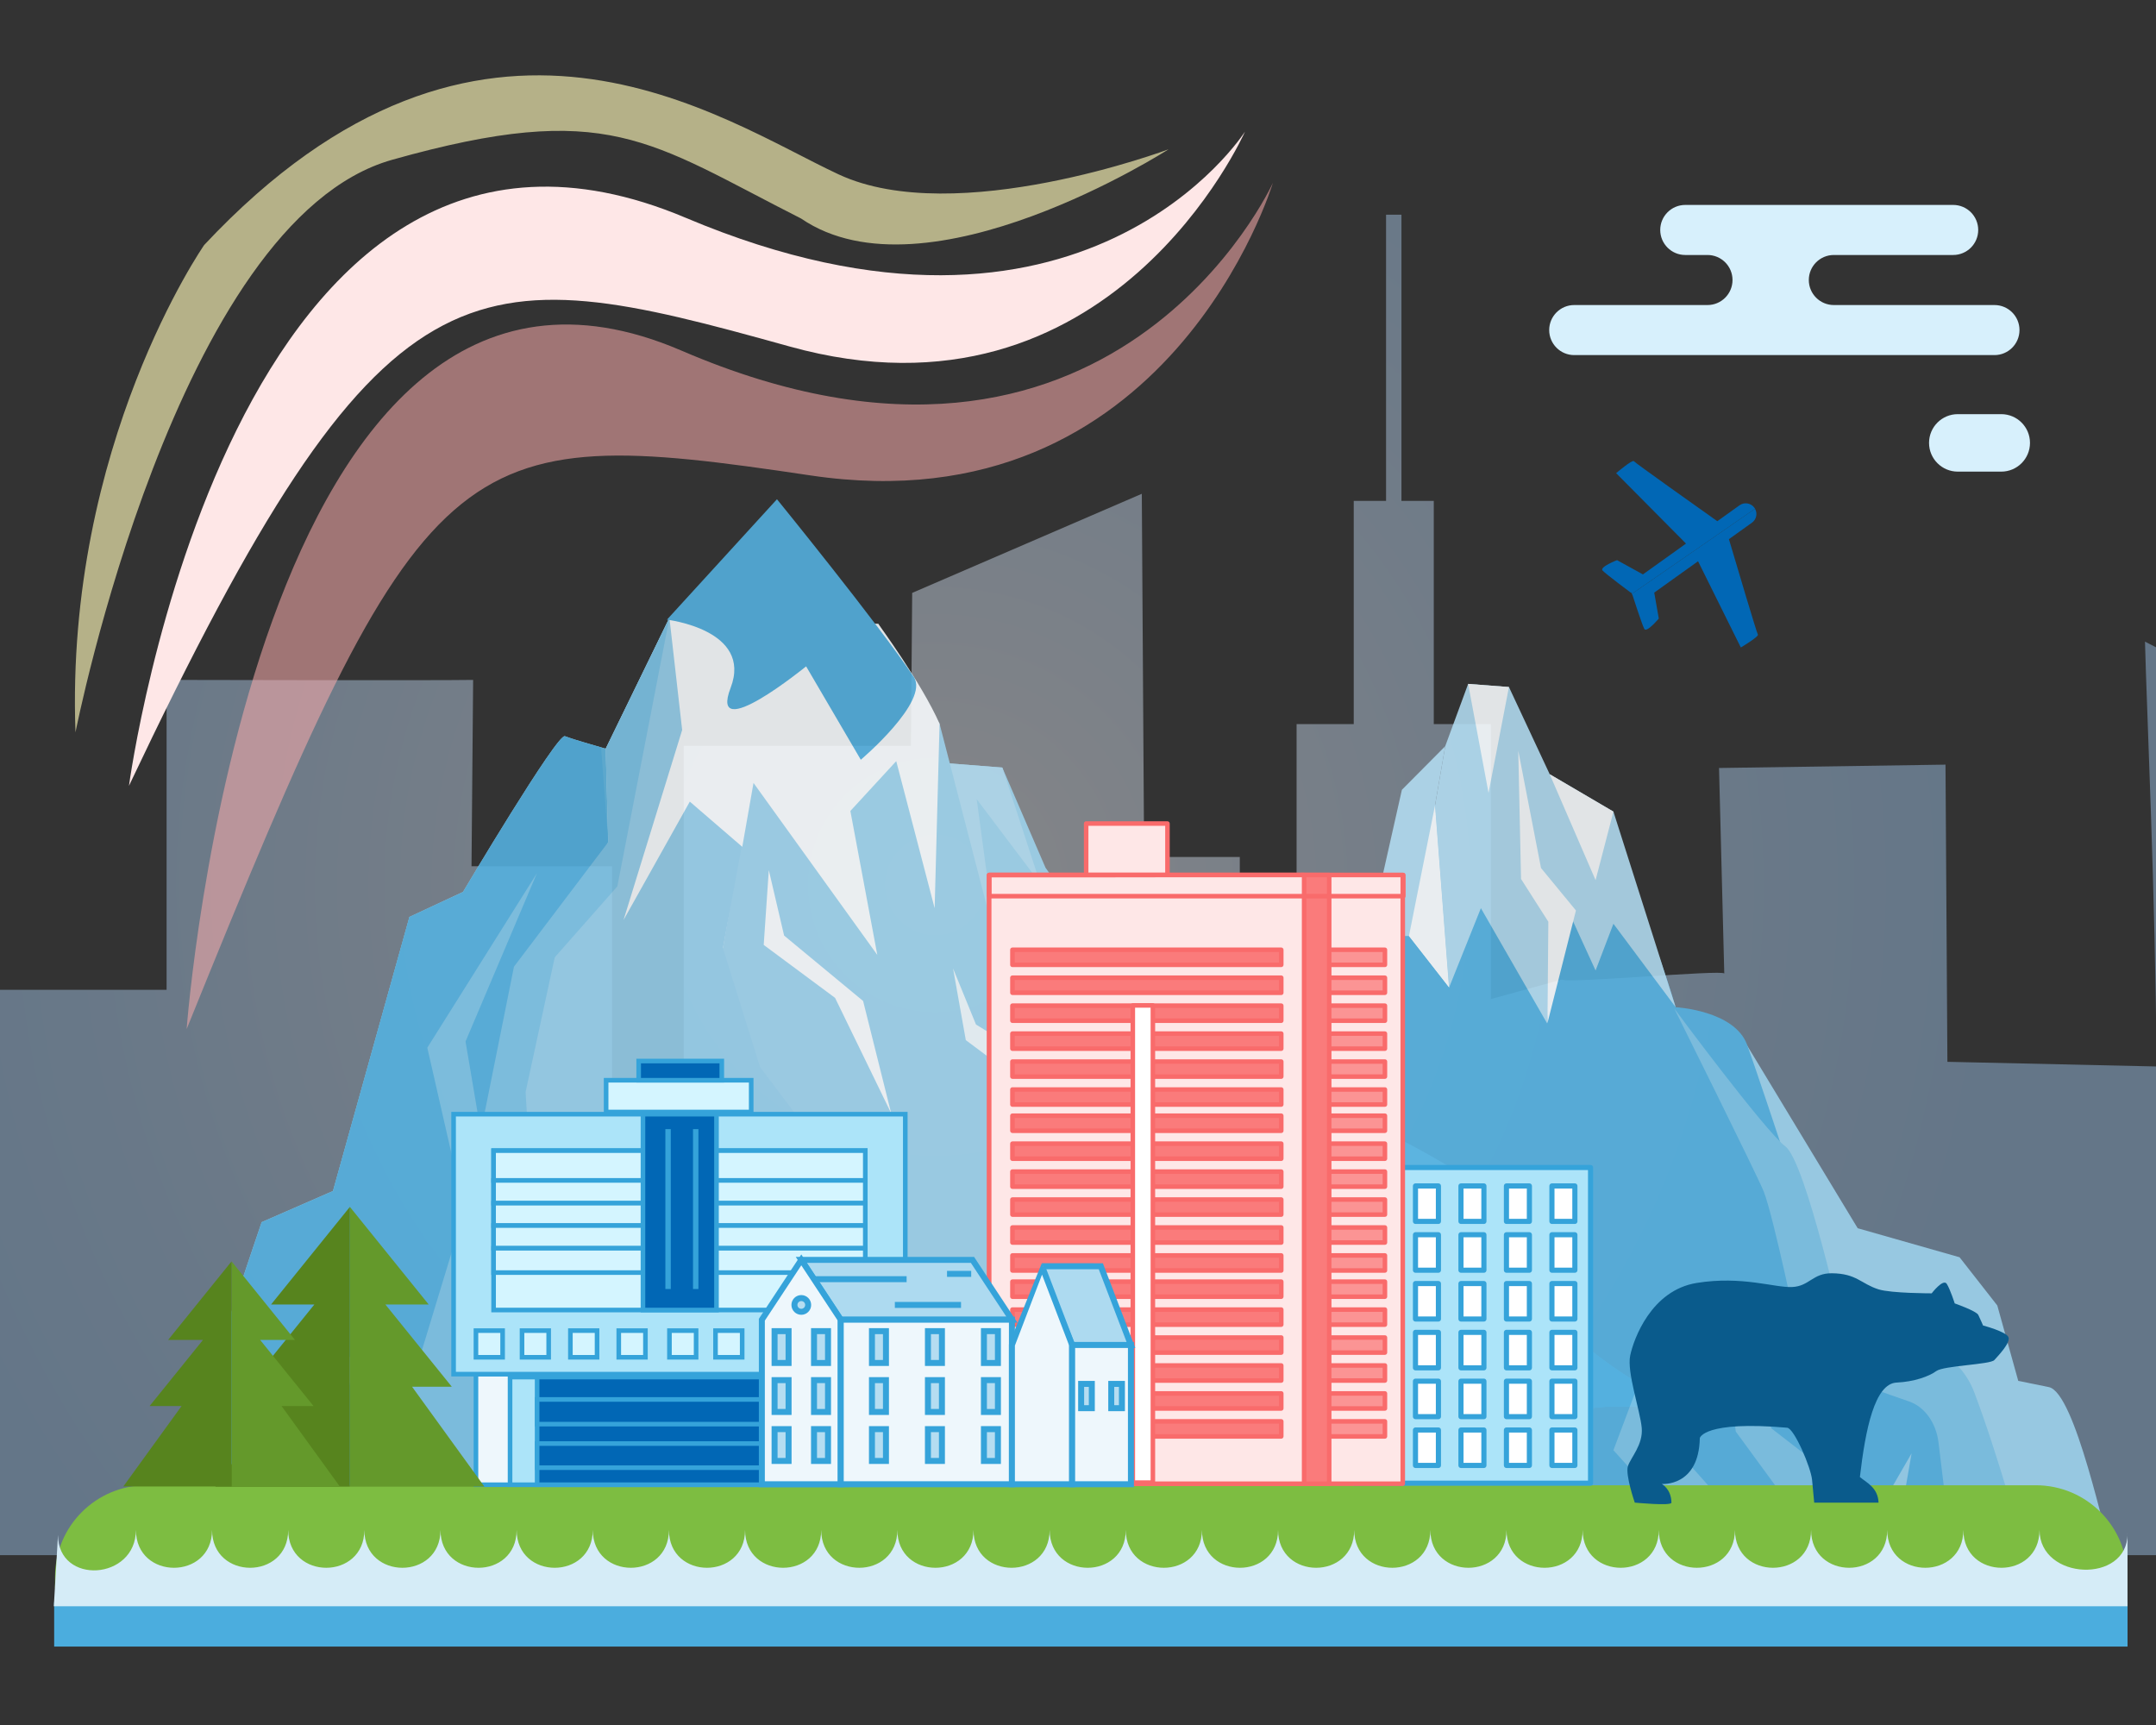
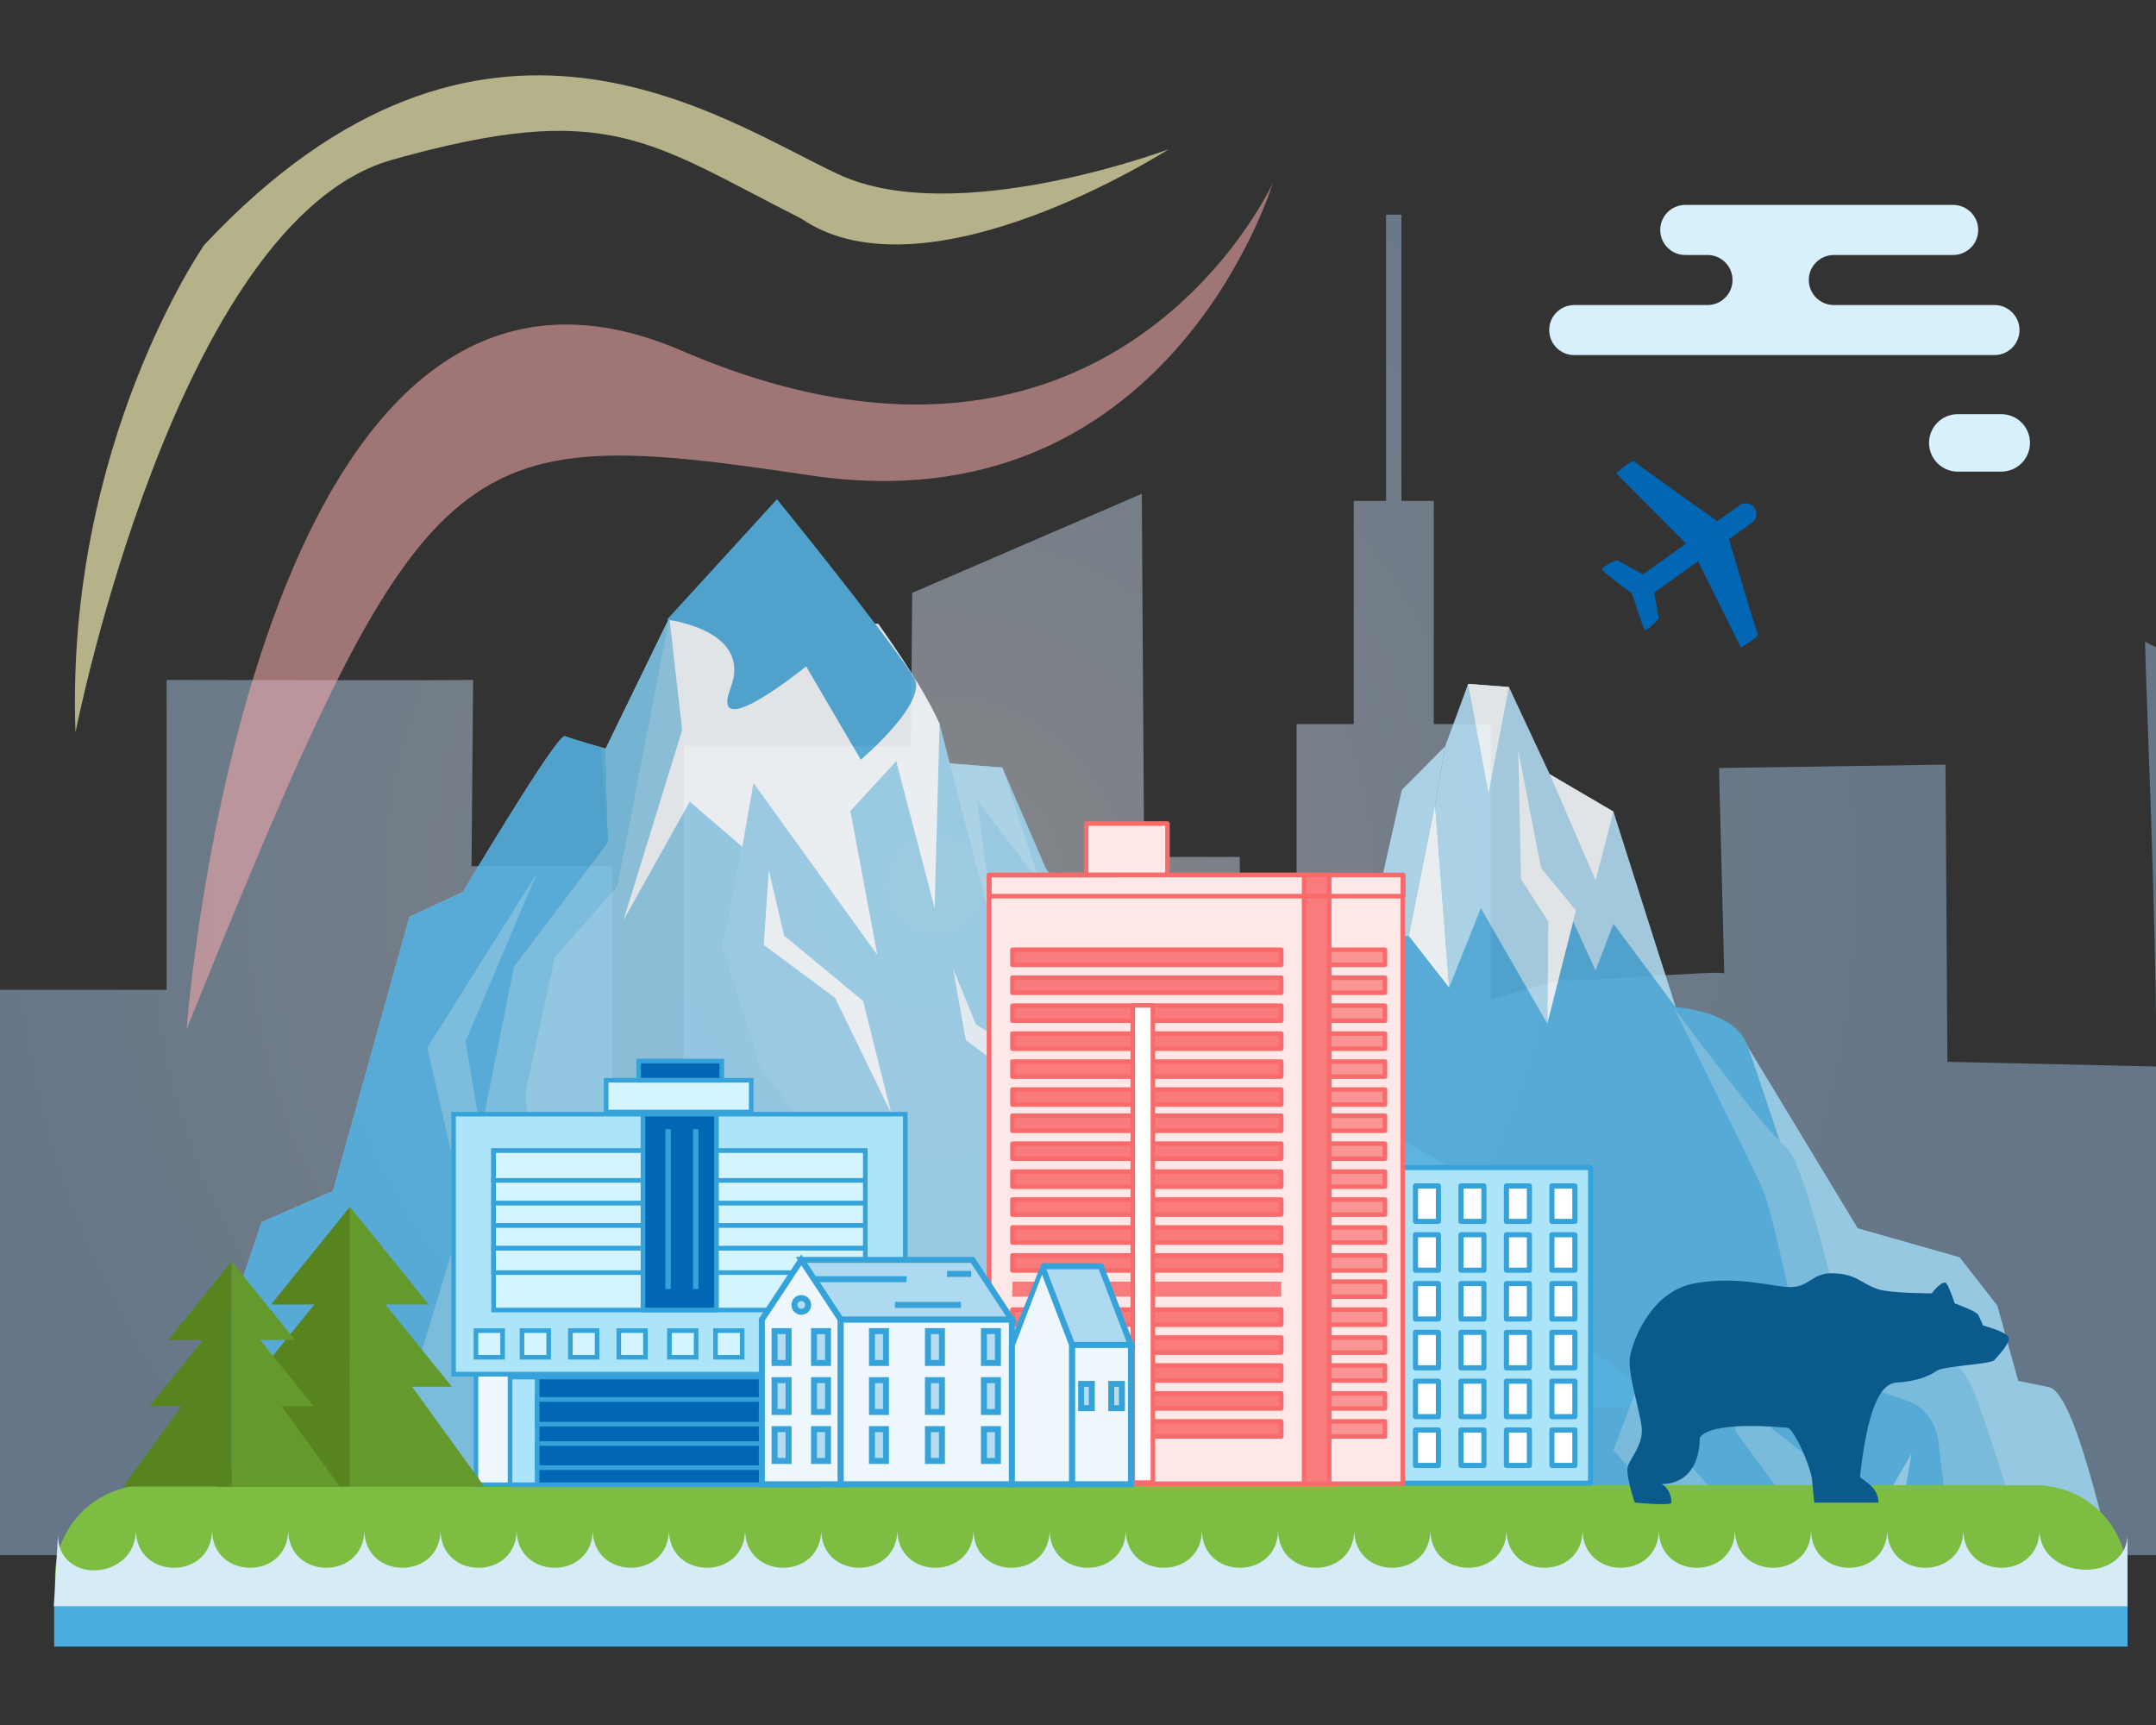
<svg xmlns="http://www.w3.org/2000/svg" xmlns:xlink="http://www.w3.org/1999/xlink" version="1.1" id="Слой_1" x="0px" y="0px" viewBox="0 0 350 280" style="enable-background:new 0 0 350 280;" xml:space="preserve">
  <rect x="0" y="0" width="350" height="280" fill="#333333" stroke="none" />
  <style type="text/css">
	.st0{clip-path:url(#SVGID_2_);}
	.st1{opacity:0.42;fill:url(#SVGID_3_);}
	.st2{display:none;}
	.st3{display:inline;fill:url(#SVGID_4_);}
	.st4{display:inline;fill:url(#SVGID_5_);}
	.st5{display:inline;fill:url(#SVGID_6_);}
	.st6{display:inline;fill:url(#SVGID_7_);}
	.st7{display:inline;fill:url(#SVGID_8_);}
	.st8{display:inline;fill:url(#SVGID_9_);}
	.st9{display:inline;fill:url(#SVGID_10_);}
	.st10{display:inline;fill:url(#SVGID_11_);}
	.st11{display:inline;fill:url(#SVGID_12_);}
	.st12{display:inline;fill:url(#SVGID_13_);}
	.st13{display:inline;fill:url(#SVGID_14_);}
	.st14{display:inline;fill:url(#SVGID_15_);}
	.st15{display:inline;fill:url(#SVGID_16_);}
	.st16{display:inline;fill:url(#SVGID_17_);}
	.st17{display:inline;fill:url(#SVGID_18_);}
	.st18{display:inline;fill:url(#SVGID_19_);}
	.st19{display:inline;fill:url(#SVGID_20_);}
	.st20{display:inline;fill:#C5E6EE;}
	.st21{opacity:0.88;clip-path:url(#SVGID_2_);}
	.st22{fill:#9ED3ED;}
	.st23{fill:#B2DCF1;}
	.st24{fill:#CDE8F6;}
	.st25{fill:#DFF0F9;}
	.st26{fill:#62B8E2;}
	.st27{fill:#F8FCFE;}
	.st28{fill:#EDF7FC;}
	.st29{fill:#97CFEC;}
	.st30{fill:#4BADDE;}
	.st31{fill:#54B1E0;}
	.st32{fill:#7DC4E7;}
	.st33{clip-path:url(#SVGID_2_);fill:#4BADDE;}
	.st34{fill:#D7F0FC;}
	.st35{fill:#0167B5;}
	.st36{clip-path:url(#SVGID_2_);fill:#7DBD41;}
	.st37{fill:#EEF7FC;}
	.st38{fill:#35A3DA;}
	.st39{fill:#ACE4F9;}
	.st40{fill:#D4F5FF;}
	.st41{fill-rule:evenodd;clip-rule:evenodd;fill:#64992B;}
	.st42{fill-rule:evenodd;clip-rule:evenodd;fill:#57841E;}
	.st43{fill:#FFFFFF;}
	.st44{fill:#FEE7E7;}
	.st45{fill:#F96B6B;}
	.st46{fill:#FB9494;}
	.st47{fill:#FA7B7B;}
	.st48{fill:#ADDAF0;}
	.st49{fill:#B5DDF1;}
	.st50{opacity:0.56;fill:#F7AAAA;}
	.st51{opacity:0.64;fill:#FFF8B8;}
	.st52{clip-path:url(#SVGID_2_);fill:#D5ECF7;}
	.st53{clip-path:url(#SVGID_2_);fill:#0A5B8C;}
</style>
  <g>
    <defs>
      <rect id="SVGID_1_" width="350" height="280" />
    </defs>
    <clipPath id="SVGID_2_">
      <use xlink:href="#SVGID_1_" style="overflow:visible;" />
    </clipPath>
    <g class="st0">
      <radialGradient id="SVGID_3_" cx="286.223" cy="143.639" r="175.947" gradientTransform="matrix(1 0 0 1 -134.393 0)" gradientUnits="userSpaceOnUse">
        <stop offset="0" style="stop-color:#F6F7FC" />
        <stop offset="0.374" style="stop-color:#D3E6FC" />
        <stop offset="0.777" style="stop-color:#B2D7FC" />
        <stop offset="1" style="stop-color:#A6D1FC" />
      </radialGradient>
      <path class="st1" d="M348.213,104.149c0.273,11.128,1.702,40.936,1.872,68.959    l-33.948-0.756l-0.308-48.237l-36.766,0.545l0.851,33.362    c-0.242-0.671-26.19,1.709-26.326,0.964l-11.557,3.179v-44.629h-9.276v-36.238    h-5.247V34.853h-2.499v46.446h-5.247v36.238h-9.276v36.606h-9.221v-15.043h-15.53    l-0.376-58.949l-37.277,16.085l-0.201,24.812h-36.883v57.165H99.354v-37.609h-22.809    l0.263-30.241c-6.037,0.105-49.764,0-49.764,0v50.299h-41.736v-60.174h-33    v46.635h-24.265v105.304h441.994l5.58-134.234L348.213,104.149z" />
      <g class="st2">
        <linearGradient id="SVGID_4_" gradientUnits="userSpaceOnUse" x1="-99.624" y1="199.37" x2="-65.653" y2="199.37" gradientTransform="matrix(-1 0 0 1 218.739 0)">
          <stop offset="0" style="stop-color:#A3CCE3" />
          <stop offset="1" style="stop-color:#A3CCE3" />
        </linearGradient>
        <polygon class="st3" points="284.392,260.854 318.363,260.854 318.363,153.644 284.392,137.886         " />
        <linearGradient id="SVGID_5_" gradientUnits="userSpaceOnUse" x1="-72.447" y1="235.725" x2="-38.962" y2="235.725" gradientTransform="matrix(-1 0 0 1 218.739 0)">
          <stop offset="0" style="stop-color:#A3CCE3" />
          <stop offset="1" style="stop-color:#A3CCE3" />
        </linearGradient>
        <rect x="257.701" y="210.596" class="st4" width="33.486" height="50.258" />
        <linearGradient id="SVGID_6_" gradientUnits="userSpaceOnUse" x1="-38.962" y1="213.41" x2="-7.417" y2="213.41" gradientTransform="matrix(-1 0 0 1 218.739 0)">
          <stop offset="0" style="stop-color:#A3CCE3" />
          <stop offset="1" style="stop-color:#A3CCE3" />
        </linearGradient>
        <rect x="226.157" y="165.967" class="st5" width="31.544" height="94.887" />
        <linearGradient id="SVGID_7_" gradientUnits="userSpaceOnUse" x1="-29.686" y1="182.566" x2="-16.693" y2="182.566" gradientTransform="matrix(-1 0 0 1 218.739 0)">
          <stop offset="0" style="stop-color:#A3CCE3" />
          <stop offset="1" style="stop-color:#A3CCE3" />
        </linearGradient>
        <rect x="235.432" y="129.729" class="st6" width="12.993" height="105.674" />
        <linearGradient id="SVGID_8_" gradientUnits="userSpaceOnUse" x1="-24.439" y1="150.728" x2="-21.94" y2="150.728" gradientTransform="matrix(-1 0 0 1 218.739 0)">
          <stop offset="0" style="stop-color:#A3CCE3" />
          <stop offset="1" style="stop-color:#A3CCE3" />
        </linearGradient>
        <rect x="240.679" y="83.283" class="st7" width="2.499" height="134.889" />
        <linearGradient id="SVGID_9_" gradientUnits="userSpaceOnUse" x1="-10.814" y1="231.713" x2="5.686" y2="231.713" gradientTransform="matrix(-1 0 0 1 218.739 0)">
          <stop offset="0" style="stop-color:#A3CCE3" />
          <stop offset="1" style="stop-color:#A3CCE3" />
        </linearGradient>
        <rect x="213.053" y="202.572" class="st8" width="16.5" height="58.282" />
        <linearGradient id="SVGID_10_" gradientUnits="userSpaceOnUse" x1="1.803" y1="224.191" x2="20.245" y2="224.191" gradientTransform="matrix(-1 0 0 1 218.739 0)">
          <stop offset="0" style="stop-color:#A3CCE3" />
          <stop offset="1" style="stop-color:#A3CCE3" />
        </linearGradient>
        <rect x="198.495" y="187.529" class="st9" width="18.441" height="73.325" />
        <linearGradient id="SVGID_11_" gradientUnits="userSpaceOnUse" x1="17.333" y1="184.668" x2="55.186" y2="184.668" gradientTransform="matrix(-1 0 0 1 218.739 0)">
          <stop offset="0" style="stop-color:#A3CCE3" />
          <stop offset="1" style="stop-color:#A3CCE3" />
        </linearGradient>
        <polygon class="st10" points="163.553,260.854 201.406,260.854 201.406,108.483 163.553,129.361         " />
        <linearGradient id="SVGID_12_" gradientUnits="userSpaceOnUse" x1="51.789" y1="215.165" x2="92.069" y2="215.165" gradientTransform="matrix(-1 0 0 1 218.739 0)">
          <stop offset="0" style="stop-color:#A3CCE3" />
          <stop offset="1" style="stop-color:#A3CCE3" />
        </linearGradient>
        <rect x="126.67" y="169.477" class="st11" width="40.28" height="91.377" />
        <linearGradient id="SVGID_13_" gradientUnits="userSpaceOnUse" x1="88.187" y1="243.748" x2="106.628" y2="243.748" gradientTransform="matrix(-1 0 0 1 218.739 0)">
          <stop offset="0" style="stop-color:#A3CCE3" />
          <stop offset="1" style="stop-color:#A3CCE3" />
        </linearGradient>
        <rect x="112.111" y="226.642" class="st12" width="18.441" height="34.212" />
        <linearGradient id="SVGID_14_" gradientUnits="userSpaceOnUse" x1="103.716" y1="224.944" x2="127.01" y2="224.944" gradientTransform="matrix(-1 0 0 1 218.739 0)">
          <stop offset="0" style="stop-color:#A3CCE3" />
          <stop offset="1" style="stop-color:#A3CCE3" />
        </linearGradient>
        <rect x="91.729" y="189.033" class="st13" width="23.294" height="71.821" />
        <linearGradient id="SVGID_15_" gradientUnits="userSpaceOnUse" x1="126.525" y1="207.483" x2="176.026" y2="207.483" gradientTransform="matrix(-1 0 0 1 218.739 0)">
          <stop offset="0" style="stop-color:#A3CCE3" />
          <stop offset="1" style="stop-color:#A3CCE3" />
        </linearGradient>
        <polygon class="st14" points="42.714,260.854 92.214,260.854 92.214,170.48 67.512,154.112      42.714,170.48    " />
        <linearGradient id="SVGID_16_" gradientUnits="userSpaceOnUse" x1="171.173" y1="234.973" x2="222.614" y2="234.973" gradientTransform="matrix(-1 0 0 1 218.739 0)">
          <stop offset="0" style="stop-color:#A3CCE3" />
          <stop offset="1" style="stop-color:#A3CCE3" />
        </linearGradient>
        <rect x="-3.875" y="209.091" class="st15" width="51.442" height="51.763" />
        <linearGradient id="SVGID_17_" gradientUnits="userSpaceOnUse" x1="217.761" y1="204.886" x2="250.761" y2="204.886" gradientTransform="matrix(-1 0 0 1 218.739 0)">
          <stop offset="0" style="stop-color:#A3CCE3" />
          <stop offset="1" style="stop-color:#A3CCE3" />
        </linearGradient>
        <rect x="-32.022" y="148.917" class="st16" width="33" height="111.936" />
        <linearGradient id="SVGID_18_" gradientUnits="userSpaceOnUse" x1="247.364" y1="228.203" x2="275.026" y2="228.203" gradientTransform="matrix(-1 0 0 1 218.739 0)">
          <stop offset="0" style="stop-color:#A3CCE3" />
          <stop offset="1" style="stop-color:#A3CCE3" />
        </linearGradient>
        <rect x="-56.287" y="195.552" class="st17" width="27.662" height="65.302" />
        <linearGradient id="SVGID_19_" gradientUnits="userSpaceOnUse" x1="-138.032" y1="229.136" x2="-94.072" y2="229.136" gradientTransform="matrix(-1 0 0 1 218.739 0)">
          <stop offset="0" style="stop-color:#A3CCE3" />
          <stop offset="1" style="stop-color:#A3CCE3" />
        </linearGradient>
        <rect x="312.811" y="197.418" class="st18" width="43.96" height="63.436" />
        <linearGradient id="SVGID_20_" gradientUnits="userSpaceOnUse" x1="-166.967" y1="236.323" x2="-134.693" y2="236.323" gradientTransform="matrix(-1 0 0 1 218.739 0)">
          <stop offset="0" style="stop-color:#A3CCE3" />
          <stop offset="1" style="stop-color:#A3CCE3" />
        </linearGradient>
        <rect x="353.432" y="211.792" class="st19" width="32.274" height="49.062" />
        <rect x="188.05" y="133.453" transform="matrix(-1 -4.547441e-11 4.547441e-11 -1 381.621 282.263)" class="st20" width="5.52" height="15.356" />
        <rect x="174.25" y="133.453" transform="matrix(-1 -4.382551e-11 4.382551e-11 -1 354.02 282.263)" class="st20" width="5.52" height="15.356" />
        <rect x="188.05" y="162.631" transform="matrix(-1 -4.547441e-11 4.547441e-11 -1 381.621 340.617)" class="st20" width="5.52" height="15.356" />
        <rect x="174.25" y="162.631" transform="matrix(-1 -4.448454e-11 4.448454e-11 -1 354.02 340.617)" class="st20" width="5.52" height="15.356" />
        <rect x="188.05" y="191.808" transform="matrix(-1 -4.547441e-11 4.547441e-11 -1 381.621 398.972)" class="st20" width="5.52" height="15.357" />
        <rect x="174.25" y="191.808" transform="matrix(-1 -4.382551e-11 4.382551e-11 -1 354.02 398.972)" class="st20" width="5.52" height="15.357" />
        <rect x="188.05" y="220.985" transform="matrix(-1 -4.481538e-11 4.481538e-11 -1 381.621 457.327)" class="st20" width="5.52" height="15.357" />
        <rect x="174.25" y="220.985" transform="matrix(-1 -4.448454e-11 4.448454e-11 -1 354.02 457.327)" class="st20" width="5.52" height="15.357" />
        <rect x="151.108" y="180.619" transform="matrix(-1 -4.514490e-11 4.514490e-11 -1 307.736 376.595)" class="st20" width="5.52" height="15.357" />
        <rect x="137.308" y="180.619" transform="matrix(-1 -4.514401e-11 4.514401e-11 -1 280.135 376.595)" class="st20" width="5.52" height="15.357" />
        <rect x="151.108" y="209.797" transform="matrix(-1 -4.514490e-11 4.514490e-11 -1 307.736 434.95)" class="st20" width="5.52" height="15.357" />
        <rect x="137.308" y="209.797" transform="matrix(-1 -4.514401e-11 4.514401e-11 -1 280.135 434.95)" class="st20" width="5.52" height="15.357" />
        <rect x="103.975" y="195.098" transform="matrix(-1 -4.448454e-11 4.448454e-11 -1 213.469 405.553)" class="st20" width="5.52" height="15.356" />
        <rect x="90.174" y="195.098" transform="matrix(-1 -4.481627e-11 4.481627e-11 -1 185.868 405.553)" class="st20" width="5.52" height="15.356" />
        <rect x="103.975" y="224.276" transform="matrix(-1 -4.514357e-11 4.514357e-11 -1 213.469 463.908)" class="st20" width="5.52" height="15.357" />
        <rect x="90.174" y="224.276" transform="matrix(-1 -4.481627e-11 4.481627e-11 -1 185.868 463.908)" class="st20" width="5.52" height="15.357" />
        <rect x="69.58" y="178.426" transform="matrix(-1 -4.547308e-11 4.547308e-11 -1 144.68 372.208)" class="st20" width="5.52" height="15.356" />
        <rect x="55.78" y="178.426" transform="matrix(-1 -4.481627e-11 4.481627e-11 -1 117.079 372.208)" class="st20" width="5.52" height="15.356" />
-         <rect x="69.58" y="207.603" transform="matrix(-1 -4.547308e-11 4.547308e-11 -1 144.68 430.562)" class="st20" width="5.52" height="15.356" />
        <rect x="55.78" y="207.603" transform="matrix(-1 -4.481627e-11 4.481627e-11 -1 117.079 430.562)" class="st20" width="5.52" height="15.356" />
        <rect x="-12.798" y="159.998" transform="matrix(-1 -4.514357e-11 4.514357e-11 -1 -20.075 335.352)" class="st20" width="5.52" height="15.356" />
        <rect x="-26.598" y="159.998" transform="matrix(-1 -4.481538e-11 4.481538e-11 -1 -47.676 335.352)" class="st20" width="5.52" height="15.356" />
        <rect x="-12.798" y="189.175" transform="matrix(-1 -4.514357e-11 4.514357e-11 -1 -20.075 393.707)" class="st20" width="5.52" height="15.356" />
        <rect x="-26.598" y="189.175" transform="matrix(-1 -4.481538e-11 4.481538e-11 -1 -47.676 393.707)" class="st20" width="5.52" height="15.356" />
        <rect x="244.95" y="172.722" transform="matrix(-1 -4.448454e-11 4.448454e-11 -1 495.421 360.8)" class="st20" width="5.52" height="15.357" />
        <rect x="231.15" y="172.722" transform="matrix(-1 -4.514490e-11 4.514490e-11 -1 467.82 360.8)" class="st20" width="5.52" height="15.357" />
        <rect x="244.95" y="201.899" transform="matrix(-1 -4.448454e-11 4.448454e-11 -1 495.421 419.155)" class="st20" width="5.52" height="15.356" />
        <rect x="231.15" y="201.899" transform="matrix(-1 -4.514490e-11 4.514490e-11 -1 467.82 419.155)" class="st20" width="5.52" height="15.356" />
        <rect x="304.823" y="159.559" transform="matrix(-1 -4.448676e-11 4.448676e-11 -1 615.165 334.475)" class="st20" width="5.52" height="15.356" />
        <rect x="291.022" y="159.559" transform="matrix(-1 -4.580259e-11 4.580259e-11 -1 587.564 334.475)" class="st20" width="5.52" height="15.356" />
        <rect x="304.823" y="188.736" transform="matrix(-1 -4.448676e-11 4.448676e-11 -1 615.165 392.829)" class="st20" width="5.52" height="15.357" />
        <rect x="291.022" y="188.736" transform="matrix(-1 -4.514357e-11 4.514357e-11 -1 587.564 392.829)" class="st20" width="5.52" height="15.357" />
      </g>
    </g>
    <g class="st21">
      <path class="st22" d="M224.584,249.506c6.535-8.466,18.938-17.537,30.674-20.326    l-11.905-19.208l-2.554-10.954c-1.583-2.836-2.915-5.758-4.009-8.746    c-3.914-2.358-11.683-6.877-13.987-7.041c-6.59-0.469-8.916,0.469-8.916,0.469    l-6.592-25.333l-10.855-7.506l-15.959,5.15l-10.757-15.169l-7.013-16.253    l-12.018-0.938l14.344,60.049l17.058,53.013l27.678,17.894h11.377    C222.225,252.8,223.367,251.082,224.584,249.506z" />
      <polygon class="st23" points="162.713,124.588 150.695,123.65 161.658,152.724 158.555,129.718     168.854,143.367   " />
      <polygon class="st22" points="212.34,254.608 205.307,227.304 196.204,219.72 180.247,204.951     193.308,231.855   " />
      <path class="st22" d="M213.151,254.606c-4.171-6.25-29.116-43.635-32.905-49.655    c-0.879-1.396-7.643-31.916-8.134-41.65c-0.096-1.88-0.573-3.691-1.389-5.288    l-9.065-5.29l-9.131-35.247l-9.929-16.18l-33.926-1.011l-10.343,21.236    c0,0-5.379-1.517-6.62-2.023c-1.241-0.506-16.549,25.281-16.549,25.281    l-8.688,4.046l-12.412,44.495l-11.584,5.057c0,0-11.171,32.866-11.171,34.383    c0,1.517-10.965,14.026-10.965,14.026l-8.481,7.716l20.519,0.103H213.151z" />
      <polygon class="st24" points="108.75,236.391 119.011,220.642 125.694,218.309 128.318,210.142     134.046,208.392 129.035,212.767 127.603,220.058 119.25,224.141   " />
      <polygon class="st25" points="97.914,179.164 109.085,156.916 117.36,153.882 120.256,137.196     116.119,126.073 120.256,111.915 111.982,130.118 115.706,140.736 112.809,149.331     102.879,155.399   " />
      <polygon class="st26" points="98.329,121.522 94.191,120.51 98.742,136.691   " />
      <polygon class="st26" points="66.472,148.826 54.06,193.321 63.576,172.591 68.126,155.399     74.747,151.86   " />
      <polygon class="st26" points="43.302,198.378 49.923,200.401 59.025,197.872 63.161,187.254     61.92,199.895 52.405,204.446 44.13,204.446 38.752,210.007   " />
      <polygon class="st27" points="127.289,151.86 140.115,162.478 144.666,180.681 135.564,161.972     123.979,153.377 124.807,141.242   " />
      <polygon class="st28" points="168.371,172.369 158.441,166.302 154.718,157.201 156.787,168.83     164.234,174.392 167.958,198.157   " />
      <path class="st29" d="M224.584,249.506c7.837-10.153,24.118-21.211,37.561-21.211h11.076    c-10.888-4.764-20.734-12.872-27.788-22.179    c-3.261-4.303-5.835-8.878-7.787-13.634c-0.728,2.44-1.96,6.939-1.96,9.436    c0,3.539-6.619,7.079-12.412,9.607c-5.401,2.358-9.722,36.806-9.608,43.082    h7.488C222.225,252.8,223.367,251.082,224.584,249.506z" />
      <path class="st30" d="M245.433,206.115c-1.819-2.4-3.425-4.885-4.829-7.439    l-6.958,33.305l12.275-25.245C245.76,206.528,245.591,206.324,245.433,206.115z" />
      <polygon class="st29" points="110.41,254.606 122.088,236.605 135.815,234.052 135.218,216.912     142.42,216.686 143.248,203.54 137.009,193.572 134.919,188.466 123.389,173.202     117.36,153.882 122.325,127.084 108.672,100.286 98.329,121.522 98.742,136.691     86.981,156.01 81.189,192.415 75.396,232.867 79.459,254.606   " />
      <polygon class="st23" points="180.483,156.01 196.442,150.86 207.297,158.366   " />
      <polygon class="st27" points="207.297,158.366 196.442,150.86 190.413,157.527 197.032,169.662     196.204,158.539   " />
      <path class="st31" d="M246.918,232.11l6.588-9.04l3.548,5.712    c1.726-0.315,3.43-0.486,5.091-0.486h10.933l0.012-0.056    c-7.441-3.277-14.384-8.12-20.284-13.832l-7.174,18.319    C246.061,232.516,246.487,232.308,246.918,232.11z" />
      <path class="st31" d="M262.145,228.295h5.209l-2.465-4.418    c-2.821-1.759-5.525-3.73-8.08-5.868l2.1,10.509    C260.001,228.387,261.084,228.295,262.145,228.295z" />
      <polygon class="st32" points="170.73,254.606 195.679,254.606 190.176,237.311 183.556,229.222     193.9,235.794 201.004,254.606 213.149,254.606 200.519,235.794 189.762,227.705     177.351,223.154 184.384,240.345 176.109,235.289 171.972,217.592 170.731,236.3     174.454,246.413   " />
      <polygon class="st32" points="133.867,254.606 165.304,254.606 163.698,241.357 152.941,227.705     153.354,238.323 145.907,248.436   " />
      <path class="st32" d="M221.153,254.606c1.072-1.806,2.214-3.524,3.431-5.1    c2.825-3.66,6.756-7.43,11.247-10.764l-2.184-6.76l12.275-25.245    c-0.161-0.208-0.33-0.412-0.488-0.621c-3.358-4.43-5.983-9.149-7.954-14.057    l-2.746,11.576l-14.118,9.196c0,0-5.741,17.065-6.827,26.356    c-0.857,7.334-0.38,13.246-0.141,15.419H221.153z" />
      <path class="st22" d="M221.153,254.606c1.072-1.806,2.214-3.524,3.431-5.1    c0.069-0.09,0.151-0.181,0.222-0.271l-5.433-15.863l3.724-17.191l11.636-12.546    l-14.118,9.196l-20.095,22.964l12.63,18.812H221.153z" />
      <path class="st31" d="M79.534,208.596l5.792-40.451l7.447-20.225l5.97-11.229    l-1.16-15.381c-1.517-0.434-4.918-1.421-5.874-1.81    c-1.241-0.506-16.549,25.281-16.549,25.281l-8.688,4.046l-12.412,44.495    l-11.584,5.057c0,0-11.171,32.866-11.171,34.383c0,1.517-11.39,11.941-11.39,11.941    l-8.055,9.801h52.78L79.534,208.596z" />
      <polygon class="st32" points="82.532,254.606 78.706,235.901 99.392,205.562 82.843,215.675     85.917,203.435 86.153,191.404 85.326,177.247 90.054,155.399 100.22,143.875     108.672,100.286 98.329,121.522 98.742,136.691 83.435,156.916 78.056,183.715     75.574,169.051 87.158,141.747 69.368,170.063 75.396,196.461 64.639,231.855     60.502,229.833 81.552,254.606   " />
      <polygon class="st32" points="56.286,254.606 84.359,254.606 55.537,218.709 60.68,243.379       " />
      <path class="st27" d="M108.672,100.286l33.925,1.011c0,0,7.034,9.607,9.929,16.18    l-0.798,29.938l-6.235-23.87l-7.447,8.09l4.373,23.365l-20.095-27.915    l-1.825,10.373l-8.518-7.339l-10.757,19.214l9.516-30.843L108.672,100.286z" />
      <polygon class="st27" points="122.325,127.084 126.876,113.938 122.325,104.33 123.979,100.791     130.185,100.791 127.289,104.836 130.6,115.455   " />
      <polygon class="st27" points="142.597,101.297 136.391,101.297 139.288,115.455 129.772,127.084     135.978,142.253 133.495,127.084 143.838,116.466   " />
      <path class="st31" d="M126.13,81.036l-17.86,19.549c0,0,13.968,1.612,10.335,11.072    c-3.633,9.46,12.258-3.495,12.258-3.495l8.877,15.159c0,0,11.229-9.508,8.594-13.452    C142.573,101.248,126.13,81.036,126.13,81.036z" />
    </g>
    <g class="st21">
      <path class="st22" d="M195.293,209.972l-4.266-18.297c0,0-3.639-2.273-7.544-4.461    c-3.276,8.901-7.87,17.398-14.1,25.329    c-6.727,8.563-15.149,16.626-24.191,22.805    c-0.214,0.146-0.429,0.288-0.644,0.433c0.924,2.984,1.548,5.982,1.922,8.97    l15.245,9.856h61.241L195.293,209.972z" />
      <path class="st22" d="M156.308,226.523c-2.965,2.685-6.063,5.199-9.254,7.492    l17.225,20.593l-7.034-27.304L156.308,226.523z" />
      <path class="st22" d="M145.192,235.348c-0.214,0.146-0.429,0.288-0.644,0.433    c1.947,6.289,2.62,12.636,2.212,18.825h18.33    c-1.946-2.917-8.418-12.616-15.152-22.742    C148.377,233.073,146.799,234.25,145.192,235.348z" />
      <path class="st22" d="M323.54,248.915l19.78,5.277    c-1.664-4.849-6.421-28.164-10.717-29.039c-4.965-1.011-4.965-1.011-4.965-1.011    l-3.401-12.237l-6.128-7.83l-16.536-4.709l-18.296-30.238l-13.509,76.309    L323.54,248.915z" />
      <path class="st31" d="M329.094,254.606c-1.519-4.886-6.566-21.16-8.663-28.418    c-2.482-8.596-21.1-9.607-21.1-9.607s-13.653-41.462-15.721-47.024    c-2.069-5.562-11.585-6.068-11.585-6.068s-3.724-12.641-7.861-20.731    c-4.137-8.09-31.03-13.147-35.167-12.135    c-2.069,0.505-5.379,15.169-5.379,15.169l-5.142,6.173l-12.235,45.402    l-7.86-13.147l-8.275,6.573c0,0-2.482,7.585-2.482,11.124    c0,3.539-6.619,7.079-12.412,9.607c-5.401,2.358-9.722,36.806-9.608,43.082    H329.094z" />
      <polygon class="st23" points="218.477,151.965 223.619,145.792 227.58,128.201 234.613,121.121     232.958,130.729 235.233,160.308 228.717,151.965   " />
      <polygon class="st23" points="272.025,163.489 261.919,131.74 251.576,125.672 244.957,111.515     238.336,111.009 234.613,121.121 232.958,130.729 235.233,160.308 240.405,147.414     251.162,166.123 253.23,144.887 259.023,157.527 261.919,149.942   " />
      <polygon class="st30" points="193.033,196.334 198.308,205.815 185.586,231.981   " />
      <polygon class="st27" points="228.717,151.965 232.958,130.729 235.233,160.308   " />
      <polygon class="st27" points="238.336,111.009 241.647,128.706 244.957,111.515   " />
      <polygon class="st27" points="261.919,131.74 251.576,125.672 259.023,142.864   " />
      <polygon class="st27" points="246.471,121.857 246.924,142.674 251.355,149.617 251.212,166.073     255.833,147.786 250.163,140.894   " />
      <path class="st29" d="M229.648,195.197l12.412,18.455c0,0-1.241,36.911-0.827,34.384    c0.414-2.529,5.791-36.911,5.791-36.911L229.648,195.197z" />
      <polygon class="st31" points="196.601,235.205 205.445,223.07 211.806,233.309 202.65,254.606     219.182,254.606 225.925,224.207 222.201,219.278 229.648,195.197 224.063,195.386     229.803,163.911 235.233,160.308 228.717,151.965 218.477,151.965 198.382,184.22     208.548,217.002 205.29,213.02   " />
      <polygon class="st29" points="307.07,254.606 310.325,235.901 299.531,254.606   " />
      <path class="st32" d="M292.948,221.236c0,0,9.792,3.797,16.956,6.242    c2.531,0.864,4.402,3.469,4.787,6.644l0.859,7.08    c0.205,1.694-0.224,3.411-1.17,4.676l-6.525,8.728h21.583    c-1.151-4.22-5.176-18.666-8.923-28.564c-4.433-11.703-21.147-9.451-21.147-9.451    s-6.2-27.992-9.522-30.496c-3.323-2.503-18.047-22.393-18.047-22.393    s13.649,27.437,14.53,29.725C287.983,197.725,291.679,215.684,292.948,221.236z" />
      <polygon class="st32" points="287.57,231.855 279.295,211.124 281.778,232.361 288.811,241.968     283.019,247.53 267.711,230.338 271.435,210.113 261.919,235.395 275.158,250.058     271.775,254.606 293.238,254.606 299.982,241.462   " />
      <polygon class="st32" points="244.971,254.606 250.748,240.956 241.233,248.036 242.06,213.652     234.199,246.519 225.925,224.207 227.552,254.606   " />
      <polygon class="st31" points="227.552,254.606 225.925,224.207 219.182,254.606   " />
      <path class="st32" d="M148.609,232.9c-1.128,0.844-2.267,1.662-3.417,2.448    c-0.009,0.006-0.018,0.012-0.027,0.018l0.674,0.428l7.104,18.812h12.145    l-12.63-18.812L148.609,232.9z" />
      <path class="st31" d="M192.895,254.606l-7.309-22.625l12.722-26.166l-5.275-9.481    l5.349-12.114l-8.685,6.663l-3.025,12.752l-14.118,9.196    c0,0-5.741,17.065-6.827,26.356c-0.857,7.334-0.38,13.246-0.141,15.419H192.895z" />
      <polygon class="st22" points="178.585,254.606 171.312,233.372 175.036,216.181 186.672,203.634     172.554,212.831 152.458,235.794 165.088,254.606   " />
    </g>
    <rect x="8.793" y="260.058" class="st33" width="336.587" height="7.212" />
    <g class="st0">
      <g>
        <path class="st34" d="M323.776,57.638h-68.221c-2.243,0-4.062-1.819-4.062-4.062     c0-2.243,1.819-4.062,4.062-4.062h21.635c2.243,0,4.062-1.819,4.062-4.062     c0-2.243-1.819-4.062-4.062-4.062h-3.61c-2.243,0-4.062-1.819-4.062-4.062     c0-2.243,1.819-4.062,4.062-4.062h43.495c2.243,0,4.062,1.819,4.062,4.062     c0,2.243-1.819,4.062-4.062,4.062h-19.375c-2.243,0-4.062,1.819-4.062,4.062     c0,2.243,1.819,4.062,4.062,4.062h26.077c2.243,0,4.062,1.819,4.062,4.062     C327.838,55.819,326.019,57.638,323.776,57.638z" />
        <g>
          <path class="st34" d="M324.878,67.224h-7.057c-2.577,0-4.665,2.089-4.665,4.665v0      c0,2.577,2.089,4.665,4.665,4.665h7.057c2.577,0,4.665-2.089,4.665-4.665      v-0C329.543,69.312,327.454,67.224,324.878,67.224z" />
        </g>
      </g>
    </g>
    <g class="st0">
      <path class="st35" d="M284.407,84.843l-3.738,2.674    c1.205,4.071,4.517,15.228,4.7,15.484c0.224,0.314-2.767,2.098-2.767,2.098    l-6.944-13.997l-7.114,5.089l0.741,4.211c0,0-1.982,2.366-2.352,1.683    c-0.37-0.683-1.92-5.501-1.92-5.501v-0    c-0.042-0.059-0.08-0.121-0.113-0.183l20.007-13.824    C285.341,83.339,285.137,84.321,284.407,84.843z" />
-       <path class="st35" d="M266.711,93.236l6.991-5.002l-11.343-11.433    c0,0,2.654-2.255,2.879-1.941c0.191,0.267,10.5,7.58,13.546,9.739l3.604-2.578    c0.779-0.558,1.863-0.378,2.421,0.402l0,0    c0.036,0.05,0.069,0.102,0.099,0.154l-20.007,13.824    c-0.046-0.085-0.085-0.172-0.115-0.261l-0.047,0.059c0,0-4.059-3.023-4.586-3.594    s2.352-1.683,2.352-1.683L266.711,93.236z" />
+       <path class="st35" d="M266.711,93.236l6.991-5.002l-11.343-11.433    c0,0,2.654-2.255,2.879-1.941c0.191,0.267,10.5,7.58,13.546,9.739l3.604-2.578    c0.779-0.558,1.863-0.378,2.421,0.402c0.036,0.05,0.069,0.102,0.099,0.154l-20.007,13.824    c-0.046-0.085-0.085-0.172-0.115-0.261l-0.047,0.059c0,0-4.059-3.023-4.586-3.594    s2.352-1.683,2.352-1.683L266.711,93.236z" />
    </g>
    <path class="st36" d="M345.34,257.766H8.936v-1.83c0-8.202,6.649-14.851,14.851-14.851   h306.702c8.202,0,14.851,6.649,14.851,14.851V257.766z" />
    <g class="st0">
      <g>
        <g>
          <rect x="77.264" y="223.05" class="st37" width="66.261" height="17.95" />
          <path class="st38" d="M143.899,241.373H76.89v-18.697h67.008V241.373z M77.638,240.626      h65.514v-17.202h-65.514V240.626z" />
        </g>
        <g>
          <rect x="82.802" y="223.528" class="st39" width="54.804" height="17.472" />
          <path class="st38" d="M137.979,241.373H82.428V223.154h55.551V241.373z M83.175,240.626      h54.056v-16.725H83.175V240.626z" />
        </g>
        <g>
          <rect x="87.194" y="223.528" class="st35" width="46.115" height="17.472" />
          <path class="st38" d="M133.682,241.373h-46.862V223.154h46.862V241.373z M87.567,240.626      h45.368v-16.725H87.567V240.626z" />
        </g>
        <g>
          <rect x="87.194" y="227.156" class="st35" width="46.115" height="4.01" />
          <path class="st38" d="M133.682,231.539h-46.862v-4.757h46.862V231.539z M87.567,230.792      h45.368v-3.262H87.567V230.792z" />
        </g>
        <g>
          <rect x="87.194" y="234.316" class="st35" width="46.115" height="3.915" />
          <path class="st38" d="M133.682,238.605h-46.862v-4.662h46.862V238.605z M87.567,237.858h45.368      v-3.167H87.567V237.858z" />
        </g>
        <g>
          <rect x="73.636" y="180.85" class="st39" width="73.326" height="42.201" />
          <path class="st38" d="M147.336,223.424H73.262v-42.948h74.074V223.424z M74.009,222.676      h72.579v-41.453H74.009V222.676z" />
        </g>
        <g>
          <rect x="80.128" y="186.769" class="st40" width="60.341" height="25.874" />
          <path class="st38" d="M140.843,213.017H79.755v-26.621h61.088V213.017z M80.502,212.269      h59.593v-25.126H80.502V212.269z" />
        </g>
        <g>
          <rect x="80.128" y="186.769" class="st40" width="60.341" height="4.837" />
          <path class="st38" d="M140.843,191.98H79.755v-5.585h61.088V191.98z M80.502,191.233      h59.593v-4.09H80.502V191.233z" />
        </g>
        <g>
          <rect x="80.128" y="191.607" class="st40" width="60.341" height="3.692" />
          <path class="st38" d="M140.843,195.672H79.755v-4.439h61.088V195.672z M80.502,194.925      h59.593v-2.944H80.502V194.925z" />
        </g>
        <g>
          <rect x="80.128" y="195.298" class="st40" width="60.341" height="3.628" />
          <path class="st38" d="M140.843,199.3H79.755v-4.376h61.088V199.3z M80.502,198.553      h59.593v-2.881H80.502V198.553z" />
        </g>
        <g>
          <rect x="80.128" y="198.926" class="st40" width="60.341" height="3.692" />
          <path class="st38" d="M140.843,202.992H79.755v-4.439h61.088V202.992z M80.502,202.245      h59.593v-2.944H80.502V202.245z" />
        </g>
        <g>
          <rect x="80.128" y="202.618" class="st40" width="60.341" height="3.946" />
          <path class="st38" d="M140.843,206.938H79.755v-4.693h61.088V206.938z M80.502,206.191      h59.593v-3.199H80.502V206.191z" />
        </g>
        <g>
          <rect x="104.379" y="180.85" class="st35" width="11.935" height="31.794" />
          <path class="st38" d="M116.688,213.017h-12.682v-32.541h12.682V213.017z M104.753,212.269      h11.187v-31.046h-11.187V212.269z" />
        </g>
        <g>
          <rect x="108.39" y="183.65" class="st39" width="0.127" height="25.206" />
          <rect x="108.016" y="183.277" class="st38" width="0.875" height="25.953" />
        </g>
        <g>
          <rect x="112.877" y="183.65" class="st39" width="0.127" height="25.206" />
          <rect x="112.503" y="183.277" class="st38" width="0.875" height="25.953" />
        </g>
        <g>
          <rect x="77.264" y="215.985" class="st40" width="4.328" height="4.328" />
          <path class="st38" d="M81.966,220.687h-5.076v-5.075h5.076V220.687z M77.638,219.939h3.581      v-3.581h-3.581V219.939z" />
        </g>
        <g>
          <rect x="84.743" y="215.985" class="st40" width="4.328" height="4.328" />
          <path class="st38" d="M89.445,220.687h-5.075v-5.075h5.075V220.687z M85.117,219.939h3.581      v-3.581h-3.581V219.939z" />
        </g>
        <g>
          <rect x="92.596" y="215.985" class="st40" width="4.328" height="4.328" />
          <path class="st38" d="M97.298,220.687H92.222v-5.075h5.076V220.687z M92.97,219.939h3.581      v-3.581h-3.581V219.939z" />
        </g>
        <g>
          <rect x="100.449" y="215.985" class="st40" width="4.328" height="4.328" />
          <path class="st38" d="M105.151,220.687h-5.076v-5.075h5.076V220.687z M100.823,219.939      h3.581v-3.581h-3.581V219.939z" />
        </g>
        <g>
          <rect x="108.676" y="215.985" class="st40" width="4.328" height="4.328" />
          <path class="st38" d="M113.378,220.687H108.302v-5.075h5.075V220.687z M109.05,219.939      h3.581v-3.581h-3.581V219.939z" />
        </g>
        <g>
          <rect x="116.155" y="215.985" class="st40" width="4.328" height="4.328" />
          <path class="st38" d="M120.857,220.687h-5.075v-5.075h5.075V220.687z M116.529,219.939      h3.581v-3.581h-3.581V219.939z" />
        </g>
        <g>
          <rect x="123.634" y="215.985" class="st39" width="4.328" height="4.328" />
          <path class="st38" d="M128.336,220.687h-5.076v-5.075h5.076V220.687z M124.007,219.939      h3.581v-3.581h-3.581V219.939z" />
        </g>
        <g>
          <rect x="131.113" y="215.985" class="st39" width="4.328" height="4.328" />
          <path class="st38" d="M135.815,220.687h-5.075v-5.075h5.075V220.687z M131.487,219.939      h3.581v-3.581h-3.581V219.939z" />
        </g>
        <g>
          <rect x="139.059" y="215.985" class="st39" width="4.328" height="4.328" />
          <path class="st38" d="M143.761,220.687h-5.076v-5.075h5.076V220.687z M139.433,219.939      h3.581v-3.581h-3.581V219.939z" />
        </g>
      </g>
      <g>
        <rect x="98.396" y="175.344" class="st40" width="23.551" height="5.156" />
        <path class="st38" d="M122.321,180.873H98.022v-5.903h24.298V180.873z M98.77,180.126     h22.804v-4.408H98.77V180.126z" />
      </g>
      <g>
        <rect x="103.679" y="172.225" class="st35" width="13.494" height="3.119" />
        <path class="st38" d="M117.547,175.717h-14.241v-3.866h14.241V175.717z M104.053,174.97     h12.747v-2.372h-12.747V174.97z" />
      </g>
    </g>
    <g id="XMLID_1_" class="st0">
      <polygon id="XMLID_6_" class="st41" points="248.666,214.848 237.334,200.814 237.334,241.026     256.672,241.026 246.27,226.661 251.981,226.661 242.442,214.848   " />
      <polygon id="XMLID_5_" class="st42" points="226.002,214.848 237.334,200.814 237.334,241.026     217.996,241.026 228.398,226.661 222.688,226.661 232.227,214.848   " />
      <g id="XMLID_2_">
        <polygon id="XMLID_4_" class="st41" points="229.444,219.939 220.326,208.647 220.326,241.003      235.886,241.003 227.517,229.445 232.111,229.445 224.436,219.939    " />
        <polygon id="XMLID_3_" class="st42" points="211.208,219.939 220.326,208.647 220.326,241.003      204.766,241.003 213.136,229.445 208.541,229.445 216.216,219.939    " />
      </g>
    </g>
    <g class="st0">
      <g>
        <rect x="219.856" y="189.509" class="st39" width="38.351" height="51.238" />
        <path class="st38" d="M258.207,241.165h-38.352c-0.23,0-0.417-0.187-0.417-0.417v-51.238     c0-0.23,0.187-0.417,0.417-0.417h38.352c0.23,0,0.417,0.187,0.417,0.417     v51.238C258.624,240.978,258.438,241.165,258.207,241.165z M220.273,240.331h37.518     v-50.404H220.273V240.331z" />
      </g>
      <g>
        <rect x="237.169" y="232.113" class="st43" width="3.725" height="5.756" />
        <path class="st38" d="M240.894,238.287h-3.725c-0.23,0-0.417-0.187-0.417-0.417v-5.756     c0-0.23,0.187-0.417,0.417-0.417h3.725c0.23,0,0.417,0.187,0.417,0.417v5.756     C241.311,238.1,241.124,238.287,240.894,238.287z M237.586,237.453h2.891v-4.922     h-2.891V237.453z" />
      </g>
      <g>
        <rect x="237.169" y="224.191" class="st43" width="3.725" height="5.756" />
        <path class="st38" d="M240.894,230.364h-3.725c-0.23,0-0.417-0.187-0.417-0.417v-5.756     c0-0.23,0.187-0.417,0.417-0.417h3.725c0.23,0,0.417,0.187,0.417,0.417v5.756     C241.311,230.177,241.124,230.364,240.894,230.364z M237.586,229.53h2.891v-4.922     h-2.891V229.53z" />
      </g>
      <g>
        <rect x="237.169" y="216.268" class="st43" width="3.725" height="5.756" />
        <path class="st38" d="M240.894,222.441h-3.725c-0.23,0-0.417-0.187-0.417-0.417v-5.756     c0-0.23,0.187-0.417,0.417-0.417h3.725c0.23,0,0.417,0.187,0.417,0.417v5.756     C241.311,222.254,241.124,222.441,240.894,222.441z M237.586,221.607h2.891v-4.922     h-2.891V221.607z" />
      </g>
      <g>
        <rect x="237.169" y="208.345" class="st43" width="3.725" height="5.756" />
        <path class="st38" d="M240.894,214.518h-3.725c-0.23,0-0.417-0.187-0.417-0.417v-5.756     c0-0.23,0.187-0.417,0.417-0.417h3.725c0.23,0,0.417,0.187,0.417,0.417v5.756     C241.311,214.332,241.124,214.518,240.894,214.518z M237.586,213.684h2.891v-4.922     h-2.891V213.684z" />
      </g>
      <g>
        <rect x="237.169" y="200.423" class="st43" width="3.725" height="5.756" />
        <path class="st38" d="M240.894,206.596h-3.725c-0.23,0-0.417-0.187-0.417-0.417v-5.757     c0-0.23,0.187-0.417,0.417-0.417h3.725c0.23,0,0.417,0.187,0.417,0.417v5.757     C241.311,206.41,241.124,206.596,240.894,206.596z M237.586,205.762h2.891v-4.923     h-2.891V205.762z" />
      </g>
      <g>
        <rect x="237.169" y="192.5" class="st43" width="3.725" height="5.756" />
        <path class="st38" d="M240.894,198.673h-3.725c-0.23,0-0.417-0.187-0.417-0.417v-5.756     c0-0.23,0.187-0.417,0.417-0.417h3.725c0.23,0,0.417,0.187,0.417,0.417v5.756     C241.311,198.487,241.124,198.673,240.894,198.673z M237.586,197.839h2.891v-4.922     h-2.891V197.839z" />
      </g>
      <g>
        <rect x="229.786" y="232.113" class="st43" width="3.724" height="5.756" />
        <path class="st38" d="M233.51,238.287h-3.725c-0.23,0-0.417-0.187-0.417-0.417v-5.756     c0-0.23,0.187-0.417,0.417-0.417h3.725c0.23,0,0.417,0.187,0.417,0.417v5.756     C233.927,238.1,233.74,238.287,233.51,238.287z M230.202,237.453h2.891v-4.922     h-2.891V237.453z" />
      </g>
      <g>
        <rect x="229.786" y="224.191" class="st43" width="3.724" height="5.756" />
        <path class="st38" d="M233.51,230.364h-3.725c-0.23,0-0.417-0.187-0.417-0.417v-5.756     c0-0.23,0.187-0.417,0.417-0.417h3.725c0.23,0,0.417,0.187,0.417,0.417v5.756     C233.927,230.177,233.74,230.364,233.51,230.364z M230.202,229.53h2.891v-4.922     h-2.891V229.53z" />
      </g>
      <g>
        <rect x="229.786" y="216.268" class="st43" width="3.724" height="5.756" />
        <path class="st38" d="M233.51,222.441h-3.725c-0.23,0-0.417-0.187-0.417-0.417v-5.756     c0-0.23,0.187-0.417,0.417-0.417h3.725c0.23,0,0.417,0.187,0.417,0.417v5.756     C233.927,222.254,233.74,222.441,233.51,222.441z M230.202,221.607h2.891v-4.922     h-2.891V221.607z" />
      </g>
      <g>
        <rect x="229.786" y="208.345" class="st43" width="3.724" height="5.756" />
        <path class="st38" d="M233.51,214.518h-3.725c-0.23,0-0.417-0.187-0.417-0.417v-5.756     c0-0.23,0.187-0.417,0.417-0.417h3.725c0.23,0,0.417,0.187,0.417,0.417v5.756     C233.927,214.332,233.74,214.518,233.51,214.518z M230.202,213.684h2.891v-4.922     h-2.891V213.684z" />
      </g>
      <g>
        <rect x="229.786" y="200.423" class="st43" width="3.724" height="5.756" />
        <path class="st38" d="M233.51,206.596h-3.725c-0.23,0-0.417-0.187-0.417-0.417v-5.757     c0-0.23,0.187-0.417,0.417-0.417h3.725c0.23,0,0.417,0.187,0.417,0.417v5.757     C233.927,206.41,233.74,206.596,233.51,206.596z M230.202,205.762h2.891v-4.923     h-2.891V205.762z" />
      </g>
      <g>
        <rect x="229.786" y="192.5" class="st43" width="3.724" height="5.756" />
        <path class="st38" d="M233.51,198.673h-3.725c-0.23,0-0.417-0.187-0.417-0.417v-5.756     c0-0.23,0.187-0.417,0.417-0.417h3.725c0.23,0,0.417,0.187,0.417,0.417v5.756     C233.927,198.487,233.74,198.673,233.51,198.673z M230.202,197.839h2.891v-4.922     h-2.891V197.839z" />
      </g>
      <g>
        <rect x="222.402" y="232.113" class="st43" width="3.725" height="5.756" />
        <path class="st38" d="M226.126,238.287h-3.725c-0.23,0-0.417-0.187-0.417-0.417v-5.756     c0-0.23,0.187-0.417,0.417-0.417h3.725c0.23,0,0.417,0.187,0.417,0.417v5.756     C226.543,238.1,226.357,238.287,226.126,238.287z M222.818,237.453h2.891v-4.922     h-2.891V237.453z" />
      </g>
      <g>
        <rect x="222.402" y="224.191" class="st43" width="3.725" height="5.756" />
        <path class="st38" d="M226.126,230.364h-3.725c-0.23,0-0.417-0.187-0.417-0.417v-5.756     c0-0.23,0.187-0.417,0.417-0.417h3.725c0.23,0,0.417,0.187,0.417,0.417v5.756     C226.543,230.177,226.357,230.364,226.126,230.364z M222.818,229.53h2.891v-4.922     h-2.891V229.53z" />
      </g>
      <g>
        <rect x="222.402" y="216.268" class="st43" width="3.725" height="5.756" />
        <path class="st38" d="M226.126,222.441h-3.725c-0.23,0-0.417-0.187-0.417-0.417v-5.756     c0-0.23,0.187-0.417,0.417-0.417h3.725c0.23,0,0.417,0.187,0.417,0.417v5.756     C226.543,222.254,226.357,222.441,226.126,222.441z M222.818,221.607h2.891v-4.922     h-2.891V221.607z" />
      </g>
      <g>
        <rect x="222.402" y="208.345" class="st43" width="3.725" height="5.756" />
        <path class="st38" d="M226.126,214.518h-3.725c-0.23,0-0.417-0.187-0.417-0.417v-5.756     c0-0.23,0.187-0.417,0.417-0.417h3.725c0.23,0,0.417,0.187,0.417,0.417v5.756     C226.543,214.332,226.357,214.518,226.126,214.518z M222.818,213.684h2.891v-4.922     h-2.891V213.684z" />
      </g>
      <g>
        <rect x="222.402" y="200.423" class="st43" width="3.725" height="5.756" />
        <path class="st38" d="M226.126,206.596h-3.725c-0.23,0-0.417-0.187-0.417-0.417v-5.757     c0-0.23,0.187-0.417,0.417-0.417h3.725c0.23,0,0.417,0.187,0.417,0.417v5.757     C226.543,206.41,226.357,206.596,226.126,206.596z M222.818,205.762h2.891v-4.923     h-2.891V205.762z" />
      </g>
      <g>
        <rect x="222.402" y="192.5" class="st43" width="3.725" height="5.756" />
        <path class="st38" d="M226.126,198.673h-3.725c-0.23,0-0.417-0.187-0.417-0.417v-5.756     c0-0.23,0.187-0.417,0.417-0.417h3.725c0.23,0,0.417,0.187,0.417,0.417v5.756     C226.543,198.487,226.357,198.673,226.126,198.673z M222.818,197.839h2.891v-4.922     h-2.891V197.839z" />
      </g>
      <g>
        <rect x="244.553" y="232.113" transform="matrix(-1 -1.224647e-16 1.224647e-16 -1 492.83 469.983)" class="st43" width="3.725" height="5.756" />
        <path class="st38" d="M248.277,238.287h-3.725c-0.23,0-0.417-0.187-0.417-0.417v-5.756     c0-0.23,0.187-0.417,0.417-0.417h3.725c0.23,0,0.417,0.187,0.417,0.417v5.756     C248.694,238.1,248.508,238.287,248.277,238.287z M244.97,237.453h2.891v-4.922     h-2.891V237.453z" />
      </g>
      <g>
        <rect x="244.553" y="224.191" transform="matrix(-1 -1.224647e-16 1.224647e-16 -1 492.83 454.138)" class="st43" width="3.725" height="5.756" />
        <path class="st38" d="M248.277,230.364h-3.725c-0.23,0-0.417-0.187-0.417-0.417v-5.756     c0-0.23,0.187-0.417,0.417-0.417h3.725c0.23,0,0.417,0.187,0.417,0.417v5.756     C248.694,230.177,248.508,230.364,248.277,230.364z M244.97,229.53h2.891v-4.922     h-2.891V229.53z" />
      </g>
      <g>
        <rect x="244.553" y="216.268" transform="matrix(-1 -1.224647e-16 1.224647e-16 -1 492.83 438.292)" class="st43" width="3.725" height="5.756" />
        <path class="st38" d="M248.277,222.441h-3.725c-0.23,0-0.417-0.187-0.417-0.417v-5.756     c0-0.23,0.187-0.417,0.417-0.417h3.725c0.23,0,0.417,0.187,0.417,0.417v5.756     C248.694,222.254,248.508,222.441,248.277,222.441z M244.97,221.607h2.891v-4.922     h-2.891V221.607z" />
      </g>
      <g>
        <rect x="244.553" y="208.345" transform="matrix(-1 -1.224647e-16 1.224647e-16 -1 492.83 422.447)" class="st43" width="3.725" height="5.756" />
        <path class="st38" d="M248.277,214.518h-3.725c-0.23,0-0.417-0.187-0.417-0.417v-5.756     c0-0.23,0.187-0.417,0.417-0.417h3.725c0.23,0,0.417,0.187,0.417,0.417v5.756     C248.694,214.332,248.508,214.518,248.277,214.518z M244.97,213.684h2.891v-4.922     h-2.891V213.684z" />
      </g>
      <g>
        <rect x="244.553" y="200.423" transform="matrix(-1 -1.224647e-16 1.224647e-16 -1 492.83 406.602)" class="st43" width="3.725" height="5.756" />
        <path class="st38" d="M248.277,206.596h-3.725c-0.23,0-0.417-0.187-0.417-0.417v-5.757     c0-0.23,0.187-0.417,0.417-0.417h3.725c0.23,0,0.417,0.187,0.417,0.417v5.757     C248.694,206.41,248.508,206.596,248.277,206.596z M244.97,205.762h2.891v-4.923     h-2.891V205.762z" />
      </g>
      <g>
        <rect x="244.553" y="192.5" transform="matrix(-1 -1.224647e-16 1.224647e-16 -1 492.83 390.756)" class="st43" width="3.725" height="5.756" />
        <path class="st38" d="M248.277,198.673h-3.725c-0.23,0-0.417-0.187-0.417-0.417v-5.756     c0-0.23,0.187-0.417,0.417-0.417h3.725c0.23,0,0.417,0.187,0.417,0.417v5.756     C248.694,198.487,248.508,198.673,248.277,198.673z M244.97,197.839h2.891v-4.922     h-2.891V197.839z" />
      </g>
      <g>
        <rect x="251.936" y="232.113" transform="matrix(-1 -1.224647e-16 1.224647e-16 -1 507.597 469.983)" class="st43" width="3.725" height="5.756" />
        <path class="st38" d="M255.661,238.287h-3.725c-0.23,0-0.417-0.187-0.417-0.417v-5.756     c0-0.23,0.187-0.417,0.417-0.417h3.725c0.23,0,0.417,0.187,0.417,0.417v5.756     C256.078,238.1,255.892,238.287,255.661,238.287z M252.354,237.453h2.891v-4.922     h-2.891V237.453z" />
      </g>
      <g>
        <rect x="251.936" y="224.191" transform="matrix(-1 -1.224647e-16 1.224647e-16 -1 507.597 454.138)" class="st43" width="3.725" height="5.756" />
        <path class="st38" d="M255.661,230.364h-3.725c-0.23,0-0.417-0.187-0.417-0.417v-5.756     c0-0.23,0.187-0.417,0.417-0.417h3.725c0.23,0,0.417,0.187,0.417,0.417v5.756     C256.078,230.177,255.892,230.364,255.661,230.364z M252.354,229.53h2.891v-4.922     h-2.891V229.53z" />
      </g>
      <g>
        <rect x="251.936" y="216.268" transform="matrix(-1 -1.224647e-16 1.224647e-16 -1 507.597 438.292)" class="st43" width="3.725" height="5.756" />
        <path class="st38" d="M255.661,222.441h-3.725c-0.23,0-0.417-0.187-0.417-0.417v-5.756     c0-0.23,0.187-0.417,0.417-0.417h3.725c0.23,0,0.417,0.187,0.417,0.417v5.756     C256.078,222.254,255.892,222.441,255.661,222.441z M252.354,221.607h2.891v-4.922     h-2.891V221.607z" />
      </g>
      <g>
        <rect x="251.936" y="208.345" transform="matrix(-1 -1.224647e-16 1.224647e-16 -1 507.597 422.447)" class="st43" width="3.725" height="5.756" />
        <path class="st38" d="M255.661,214.518h-3.725c-0.23,0-0.417-0.187-0.417-0.417v-5.756     c0-0.23,0.187-0.417,0.417-0.417h3.725c0.23,0,0.417,0.187,0.417,0.417v5.756     C256.078,214.332,255.892,214.518,255.661,214.518z M252.354,213.684h2.891v-4.922     h-2.891V213.684z" />
      </g>
      <g>
        <rect x="251.936" y="200.423" transform="matrix(-1 -1.224647e-16 1.224647e-16 -1 507.597 406.602)" class="st43" width="3.725" height="5.756" />
        <path class="st38" d="M255.661,206.596h-3.725c-0.23,0-0.417-0.187-0.417-0.417v-5.757     c0-0.23,0.187-0.417,0.417-0.417h3.725c0.23,0,0.417,0.187,0.417,0.417v5.757     C256.078,206.41,255.892,206.596,255.661,206.596z M252.354,205.762h2.891v-4.923     h-2.891V205.762z" />
      </g>
      <g>
        <rect x="251.936" y="192.5" transform="matrix(-1 -1.224647e-16 1.224647e-16 -1 507.597 390.756)" class="st43" width="3.725" height="5.756" />
        <path class="st38" d="M255.661,198.673h-3.725c-0.23,0-0.417-0.187-0.417-0.417v-5.756     c0-0.23,0.187-0.417,0.417-0.417h3.725c0.23,0,0.417,0.187,0.417,0.417v5.756     C256.078,198.487,255.892,198.673,255.661,198.673z M252.354,197.839h2.891v-4.922     h-2.891V197.839z" />
      </g>
      <g>
        <rect x="222.402" y="183.485" class="st43" width="3.725" height="5.756" />
        <path class="st38" d="M226.126,189.658h-3.725c-0.23,0-0.417-0.187-0.417-0.417v-5.756     c0-0.23,0.187-0.417,0.417-0.417h3.725c0.23,0,0.417,0.187,0.417,0.417v5.756     C226.543,189.471,226.357,189.658,226.126,189.658z M222.818,188.824h2.891v-4.922     h-2.891V188.824z" />
      </g>
    </g>
    <g class="st0">
      <g>
        <rect x="176.323" y="133.676" class="st44" width="13.198" height="10.851" />
        <path class="st45" d="M189.521,144.895h-13.198c-0.203,0-0.368-0.165-0.368-0.368v-10.851     c0-0.203,0.165-0.368,0.368-0.368h13.198c0.203,0,0.368,0.165,0.368,0.368v10.851     C189.889,144.73,189.724,144.895,189.521,144.895z M176.691,144.159h12.462v-10.115     h-12.462V144.159z" />
      </g>
      <g>
        <rect x="160.584" y="142.026" class="st44" width="67.139" height="98.808" />
        <path class="st45" d="M227.723,241.202H160.584c-0.203,0-0.368-0.165-0.368-0.368v-98.808     c0-0.203,0.165-0.368,0.368-0.368h67.139c0.203,0,0.368,0.165,0.368,0.368v98.808     C228.091,241.037,227.926,241.202,227.723,241.202z M160.952,240.465h66.402v-98.071     H160.952V240.465z" />
      </g>
      <g>
        <g>
          <g>
            <rect x="209.717" y="154.166" class="st46" width="15.111" height="2.443" />
            <path class="st45" d="M224.827,156.977h-15.11c-0.203,0-0.368-0.165-0.368-0.368v-2.443       c0-0.203,0.165-0.368,0.368-0.368h15.11c0.203,0,0.368,0.165,0.368,0.368       v2.443C225.195,156.812,225.03,156.977,224.827,156.977z M210.085,156.241h14.374       v-1.707h-14.374V156.241z" />
          </g>
          <g>
            <rect x="209.717" y="158.702" class="st46" width="15.111" height="2.443" />
            <path class="st45" d="M224.827,161.513h-15.11c-0.203,0-0.368-0.165-0.368-0.368v-2.443       c0-0.203,0.165-0.368,0.368-0.368h15.11c0.203,0,0.368,0.165,0.368,0.368       v2.443C225.195,161.348,225.03,161.513,224.827,161.513z M210.085,160.777h14.374       v-1.707h-14.374V160.777z" />
          </g>
          <g>
            <rect x="209.717" y="163.238" class="st46" width="15.111" height="2.443" />
            <path class="st45" d="M224.827,166.049h-15.11c-0.203,0-0.368-0.165-0.368-0.368v-2.443       c0-0.203,0.165-0.368,0.368-0.368h15.11c0.203,0,0.368,0.165,0.368,0.368       v2.443C225.195,165.884,225.03,166.049,224.827,166.049z M210.085,165.313h14.374       v-1.707h-14.374V165.313z" />
          </g>
          <g>
            <rect x="209.717" y="167.774" class="st46" width="15.111" height="2.443" />
            <path class="st45" d="M224.827,170.585h-15.11c-0.203,0-0.368-0.165-0.368-0.368v-2.442       c0-0.203,0.165-0.368,0.368-0.368h15.11c0.203,0,0.368,0.165,0.368,0.368       v2.442C225.195,170.42,225.03,170.585,224.827,170.585z M210.085,169.849h14.374       v-1.706h-14.374V169.849z" />
          </g>
          <g>
            <rect x="209.717" y="172.311" class="st46" width="15.111" height="2.443" />
            <path class="st45" d="M224.827,175.122h-15.11c-0.203,0-0.368-0.165-0.368-0.368v-2.442       c0-0.203,0.165-0.368,0.368-0.368h15.11c0.203,0,0.368,0.165,0.368,0.368       v2.442C225.195,174.957,225.03,175.122,224.827,175.122z M210.085,174.385h14.374       v-1.706h-14.374V174.385z" />
          </g>
          <g>
            <rect x="209.717" y="176.847" class="st46" width="15.111" height="2.443" />
            <path class="st45" d="M224.827,179.658h-15.11c-0.203,0-0.368-0.165-0.368-0.368v-2.442       c0-0.203,0.165-0.368,0.368-0.368h15.11c0.203,0,0.368,0.165,0.368,0.368       v2.442C225.195,179.493,225.03,179.658,224.827,179.658z M210.085,178.921h14.374       v-1.706h-14.374V178.921z" />
          </g>
        </g>
        <g>
          <g>
            <rect x="209.717" y="181.1" class="st46" width="15.111" height="2.443" />
            <path class="st45" d="M224.827,183.911h-15.11c-0.203,0-0.368-0.165-0.368-0.368v-2.442       c0-0.203,0.165-0.368,0.368-0.368h15.11c0.203,0,0.368,0.165,0.368,0.368       v2.442C225.195,183.746,225.03,183.911,224.827,183.911z M210.085,183.174h14.374       v-1.706h-14.374V183.174z" />
          </g>
          <g>
            <rect x="209.717" y="185.636" class="st46" width="15.111" height="2.443" />
            <path class="st45" d="M224.827,188.447h-15.11c-0.203,0-0.368-0.165-0.368-0.368v-2.442       c0-0.203,0.165-0.368,0.368-0.368h15.11c0.203,0,0.368,0.165,0.368,0.368       v2.442C225.195,188.282,225.03,188.447,224.827,188.447z M210.085,187.71h14.374       v-1.706h-14.374V187.71z" />
          </g>
          <g>
            <rect x="209.717" y="190.172" class="st46" width="15.111" height="2.443" />
            <path class="st45" d="M224.827,192.983h-15.11c-0.203,0-0.368-0.165-0.368-0.368v-2.442       c0-0.203,0.165-0.368,0.368-0.368h15.11c0.203,0,0.368,0.165,0.368,0.368       v2.442C225.195,192.818,225.03,192.983,224.827,192.983z M210.085,192.247h14.374       v-1.706h-14.374V192.247z" />
          </g>
          <g>
            <rect x="209.717" y="194.708" class="st46" width="15.111" height="2.443" />
            <path class="st45" d="M224.827,197.52h-15.11c-0.203,0-0.368-0.165-0.368-0.368v-2.443       c0-0.203,0.165-0.368,0.368-0.368h15.11c0.203,0,0.368,0.165,0.368,0.368       v2.443C225.195,197.355,225.03,197.52,224.827,197.52z M210.085,196.784h14.374       v-1.707h-14.374V196.784z" />
          </g>
          <g>
            <rect x="209.717" y="199.245" class="st46" width="15.111" height="2.443" />
            <path class="st45" d="M224.827,202.056h-15.11c-0.203,0-0.368-0.165-0.368-0.368v-2.443       c0-0.203,0.165-0.368,0.368-0.368h15.11c0.203,0,0.368,0.165,0.368,0.368       v2.443C225.195,201.891,225.03,202.056,224.827,202.056z M210.085,201.32h14.374       v-1.707h-14.374V201.32z" />
          </g>
          <g>
            <rect x="209.717" y="203.781" class="st46" width="15.111" height="2.443" />
            <path class="st45" d="M224.827,206.592h-15.11c-0.203,0-0.368-0.165-0.368-0.368v-2.443       c0-0.203,0.165-0.368,0.368-0.368h15.11c0.203,0,0.368,0.165,0.368,0.368       v2.443C225.195,206.427,225.03,206.592,224.827,206.592z M210.085,205.856h14.374       v-1.707h-14.374V205.856z" />
          </g>
        </g>
        <g>
          <g>
            <rect x="209.717" y="208.034" class="st46" width="15.111" height="2.443" />
            <path class="st45" d="M224.827,210.845h-15.11c-0.203,0-0.368-0.165-0.368-0.368v-2.443       c0-0.203,0.165-0.368,0.368-0.368h15.11c0.203,0,0.368,0.165,0.368,0.368       v2.443C225.195,210.68,225.03,210.845,224.827,210.845z M210.085,210.109h14.374       v-1.707h-14.374V210.109z" />
          </g>
          <g>
            <rect x="209.717" y="212.57" class="st46" width="15.111" height="2.443" />
            <path class="st45" d="M224.827,215.381h-15.11c-0.203,0-0.368-0.165-0.368-0.368v-2.443       c0-0.203,0.165-0.368,0.368-0.368h15.11c0.203,0,0.368,0.165,0.368,0.368       v2.443C225.195,215.216,225.03,215.381,224.827,215.381z M210.085,214.645h14.374       v-1.707h-14.374V214.645z" />
          </g>
          <g>
            <rect x="209.717" y="217.106" class="st46" width="15.111" height="2.443" />
            <path class="st45" d="M224.827,219.917h-15.11c-0.203,0-0.368-0.165-0.368-0.368v-2.443       c0-0.203,0.165-0.368,0.368-0.368h15.11c0.203,0,0.368,0.165,0.368,0.368       v2.443C225.195,219.752,225.03,219.917,224.827,219.917z M210.085,219.181h14.374       v-1.707h-14.374V219.181z" />
          </g>
          <g>
            <rect x="209.717" y="221.642" class="st46" width="15.111" height="2.443" />
            <path class="st45" d="M224.827,224.454h-15.11c-0.203,0-0.368-0.165-0.368-0.368v-2.443       c0-0.203,0.165-0.368,0.368-0.368h15.11c0.203,0,0.368,0.165,0.368,0.368       v2.443C225.195,224.289,225.03,224.454,224.827,224.454z M210.085,223.717h14.374       v-1.707h-14.374V223.717z" />
          </g>
          <g>
            <rect x="209.717" y="226.179" class="st46" width="15.111" height="2.443" />
            <path class="st45" d="M224.827,228.99h-15.11c-0.203,0-0.368-0.165-0.368-0.368v-2.443       c0-0.203,0.165-0.368,0.368-0.368h15.11c0.203,0,0.368,0.165,0.368,0.368       v2.443C225.195,228.825,225.03,228.99,224.827,228.99z M210.085,228.253h14.374       v-1.707h-14.374V228.253z" />
          </g>
          <g>
            <rect x="209.717" y="230.715" class="st46" width="15.111" height="2.443" />
            <path class="st45" d="M224.827,233.526h-15.11c-0.203,0-0.368-0.165-0.368-0.368v-2.443       c0-0.203,0.165-0.368,0.368-0.368h15.11c0.203,0,0.368,0.165,0.368,0.368       v2.443C225.195,233.361,225.03,233.526,224.827,233.526z M210.085,232.79h14.374       v-1.707h-14.374V232.79z" />
          </g>
        </g>
      </g>
      <g>
        <rect x="211.255" y="142.026" class="st47" width="4.524" height="98.808" />
        <path class="st45" d="M215.779,241.202h-4.524c-0.203,0-0.368-0.165-0.368-0.368v-98.808     c0-0.203,0.165-0.368,0.368-0.368h4.524c0.203,0,0.368,0.165,0.368,0.368v98.808     C216.148,241.037,215.983,241.202,215.779,241.202z M211.623,240.465h3.788v-98.071     h-3.788V240.465z" />
      </g>
      <g>
        <rect x="160.584" y="142.026" class="st44" width="51.123" height="98.808" />
        <path class="st45" d="M211.707,241.202H160.584c-0.203,0-0.368-0.165-0.368-0.368v-98.808     c0-0.203,0.165-0.368,0.368-0.368h51.123c0.203,0,0.368,0.165,0.368,0.368v98.808     C212.075,241.037,211.91,241.202,211.707,241.202z M160.952,240.465h50.387v-98.071     H160.952V240.465z" />
      </g>
      <g>
        <g>
          <g>
            <rect x="164.354" y="154.166" class="st47" width="43.643" height="2.443" />
            <path class="st45" d="M207.997,156.977h-43.643c-0.203,0-0.368-0.165-0.368-0.368v-2.443       c0-0.203,0.165-0.368,0.368-0.368h43.643c0.203,0,0.368,0.165,0.368,0.368       v2.443C208.365,156.812,208.2,156.977,207.997,156.977z M164.723,156.241h42.906       v-1.707h-42.906V156.241z" />
          </g>
          <g>
            <rect x="164.354" y="158.702" class="st47" width="43.643" height="2.443" />
            <path class="st45" d="M207.997,161.513h-43.643c-0.203,0-0.368-0.165-0.368-0.368v-2.443       c0-0.203,0.165-0.368,0.368-0.368h43.643c0.203,0,0.368,0.165,0.368,0.368       v2.443C208.365,161.348,208.2,161.513,207.997,161.513z M164.723,160.777h42.906       v-1.707h-42.906V160.777z" />
          </g>
          <g>
            <rect x="164.354" y="163.238" class="st47" width="43.643" height="2.443" />
            <path class="st45" d="M207.997,166.049h-43.643c-0.203,0-0.368-0.165-0.368-0.368v-2.443       c0-0.203,0.165-0.368,0.368-0.368h43.643c0.203,0,0.368,0.165,0.368,0.368       v2.443C208.365,165.884,208.2,166.049,207.997,166.049z M164.723,165.313h42.906       v-1.707h-42.906V165.313z" />
          </g>
          <g>
            <rect x="164.354" y="167.774" class="st47" width="43.643" height="2.443" />
            <path class="st45" d="M207.997,170.585h-43.643c-0.203,0-0.368-0.165-0.368-0.368v-2.442       c0-0.203,0.165-0.368,0.368-0.368h43.643c0.203,0,0.368,0.165,0.368,0.368       v2.442C208.365,170.42,208.2,170.585,207.997,170.585z M164.723,169.849h42.906       v-1.706h-42.906V169.849z" />
          </g>
          <g>
            <rect x="164.354" y="172.311" class="st47" width="43.643" height="2.443" />
            <path class="st45" d="M207.997,175.122h-43.643c-0.203,0-0.368-0.165-0.368-0.368v-2.442       c0-0.203,0.165-0.368,0.368-0.368h43.643c0.203,0,0.368,0.165,0.368,0.368       v2.442C208.365,174.957,208.2,175.122,207.997,175.122z M164.723,174.385h42.906       v-1.706h-42.906V174.385z" />
          </g>
          <g>
            <rect x="164.354" y="176.847" class="st47" width="43.643" height="2.443" />
            <path class="st45" d="M207.997,179.658h-43.643c-0.203,0-0.368-0.165-0.368-0.368v-2.442       c0-0.203,0.165-0.368,0.368-0.368h43.643c0.203,0,0.368,0.165,0.368,0.368       v2.442C208.365,179.493,208.2,179.658,207.997,179.658z M164.723,178.921h42.906       v-1.706h-42.906V178.921z" />
          </g>
        </g>
        <g>
          <g>
            <rect x="164.354" y="181.1" class="st47" width="43.643" height="2.443" />
            <path class="st45" d="M207.997,183.911h-43.643c-0.203,0-0.368-0.165-0.368-0.368v-2.442       c0-0.203,0.165-0.368,0.368-0.368h43.643c0.203,0,0.368,0.165,0.368,0.368       v2.442C208.365,183.746,208.2,183.911,207.997,183.911z M164.723,183.174h42.906       v-1.706h-42.906V183.174z" />
          </g>
          <g>
            <rect x="164.354" y="185.636" class="st47" width="43.643" height="2.443" />
            <path class="st45" d="M207.997,188.447h-43.643c-0.203,0-0.368-0.165-0.368-0.368v-2.442       c0-0.203,0.165-0.368,0.368-0.368h43.643c0.203,0,0.368,0.165,0.368,0.368       v2.442C208.365,188.282,208.2,188.447,207.997,188.447z M164.723,187.71h42.906       v-1.706h-42.906V187.71z" />
          </g>
          <g>
            <rect x="164.354" y="190.172" class="st47" width="43.643" height="2.443" />
            <path class="st45" d="M207.997,192.983h-43.643c-0.203,0-0.368-0.165-0.368-0.368v-2.442       c0-0.203,0.165-0.368,0.368-0.368h43.643c0.203,0,0.368,0.165,0.368,0.368       v2.442C208.365,192.818,208.2,192.983,207.997,192.983z M164.723,192.247h42.906       v-1.706h-42.906V192.247z" />
          </g>
          <g>
            <rect x="164.354" y="194.708" class="st47" width="43.643" height="2.443" />
            <path class="st45" d="M207.997,197.52h-43.643c-0.203,0-0.368-0.165-0.368-0.368v-2.443       c0-0.203,0.165-0.368,0.368-0.368h43.643c0.203,0,0.368,0.165,0.368,0.368       v2.443C208.365,197.355,208.2,197.52,207.997,197.52z M164.723,196.784h42.906       v-1.707h-42.906V196.784z" />
          </g>
          <g>
            <rect x="164.354" y="199.245" class="st47" width="43.643" height="2.443" />
            <path class="st45" d="M207.997,202.056h-43.643c-0.203,0-0.368-0.165-0.368-0.368v-2.443       c0-0.203,0.165-0.368,0.368-0.368h43.643c0.203,0,0.368,0.165,0.368,0.368       v2.443C208.365,201.891,208.2,202.056,207.997,202.056z M164.723,201.32h42.906       v-1.707h-42.906V201.32z" />
          </g>
          <g>
            <rect x="164.354" y="203.781" class="st47" width="43.643" height="2.443" />
            <path class="st45" d="M207.997,206.592h-43.643c-0.203,0-0.368-0.165-0.368-0.368v-2.443       c0-0.203,0.165-0.368,0.368-0.368h43.643c0.203,0,0.368,0.165,0.368,0.368       v2.443C208.365,206.427,208.2,206.592,207.997,206.592z M164.723,205.856h42.906       v-1.707h-42.906V205.856z" />
          </g>
        </g>
        <g>
          <g>
            <rect x="164.354" y="208.034" class="st47" width="43.643" height="2.443" />
-             <path class="st45" d="M207.997,210.845h-43.643c-0.203,0-0.368-0.165-0.368-0.368v-2.443       c0-0.203,0.165-0.368,0.368-0.368h43.643c0.203,0,0.368,0.165,0.368,0.368       v2.443C208.365,210.68,208.2,210.845,207.997,210.845z M164.723,210.109h42.906       v-1.707h-42.906V210.109z" />
          </g>
          <g>
            <rect x="164.354" y="212.57" class="st47" width="43.643" height="2.443" />
            <path class="st45" d="M207.997,215.381h-43.643c-0.203,0-0.368-0.165-0.368-0.368v-2.443       c0-0.203,0.165-0.368,0.368-0.368h43.643c0.203,0,0.368,0.165,0.368,0.368       v2.443C208.365,215.216,208.2,215.381,207.997,215.381z M164.723,214.645h42.906       v-1.707h-42.906V214.645z" />
          </g>
          <g>
            <rect x="164.354" y="217.106" class="st47" width="43.643" height="2.443" />
            <path class="st45" d="M207.997,219.917h-43.643c-0.203,0-0.368-0.165-0.368-0.368v-2.443       c0-0.203,0.165-0.368,0.368-0.368h43.643c0.203,0,0.368,0.165,0.368,0.368       v2.443C208.365,219.752,208.2,219.917,207.997,219.917z M164.723,219.181h42.906       v-1.707h-42.906V219.181z" />
          </g>
          <g>
            <rect x="164.354" y="221.642" class="st47" width="43.643" height="2.443" />
            <path class="st45" d="M207.997,224.454h-43.643c-0.203,0-0.368-0.165-0.368-0.368v-2.443       c0-0.203,0.165-0.368,0.368-0.368h43.643c0.203,0,0.368,0.165,0.368,0.368       v2.443C208.365,224.289,208.2,224.454,207.997,224.454z M164.723,223.717h42.906       v-1.707h-42.906V223.717z" />
          </g>
          <g>
            <rect x="164.354" y="226.179" class="st47" width="43.643" height="2.443" />
            <path class="st45" d="M207.997,228.99h-43.643c-0.203,0-0.368-0.165-0.368-0.368v-2.443       c0-0.203,0.165-0.368,0.368-0.368h43.643c0.203,0,0.368,0.165,0.368,0.368       v2.443C208.365,228.825,208.2,228.99,207.997,228.99z M164.723,228.253h42.906       v-1.707h-42.906V228.253z" />
          </g>
          <g>
            <rect x="164.354" y="230.715" class="st47" width="43.643" height="2.443" />
            <path class="st45" d="M207.997,233.526h-43.643c-0.203,0-0.368-0.165-0.368-0.368v-2.443       c0-0.203,0.165-0.368,0.368-0.368h43.643c0.203,0,0.368,0.165,0.368,0.368       v2.443C208.365,233.361,208.2,233.526,207.997,233.526z M164.723,232.79h42.906       v-1.707h-42.906V232.79z" />
          </g>
        </g>
      </g>
      <path class="st45" d="M227.814,145.833H160.584c-0.203,0-0.368-0.165-0.368-0.368v-3.438    c0-0.203,0.165-0.368,0.368-0.368h67.229c0.203,0,0.368,0.165,0.368,0.368v3.438    C228.182,145.667,228.017,145.833,227.814,145.833z M160.952,145.096h66.493v-2.702    H160.952V145.096z" />
      <g>
        <rect x="183.899" y="163.199" class="st43" width="3.257" height="77.454" />
        <path class="st45" d="M187.156,241.021h-3.258c-0.203,0-0.368-0.165-0.368-0.368v-77.454     c0-0.203,0.165-0.368,0.368-0.368h3.258c0.203,0,0.368,0.165,0.368,0.368v77.454     C187.525,240.856,187.36,241.021,187.156,241.021z M184.267,240.285h2.521v-76.718     h-2.521V240.285z" />
      </g>
    </g>
    <g id="XMLID_391_" class="st0">
      <polygon id="XMLID_398_" class="st41" points="69.596,211.747 56.799,195.898 56.799,241.312     78.638,241.312 66.891,225.089 73.34,225.089 62.567,211.747   " />
      <polygon id="XMLID_397_" class="st42" points="44.001,211.747 56.799,195.898 56.799,241.312     34.959,241.312 46.706,225.089 40.257,225.089 51.03,211.747   " />
      <g id="XMLID_393_">
        <polygon id="XMLID_395_" class="st41" points="47.888,217.497 37.591,204.744 37.591,241.286      55.164,241.286 45.711,228.232 50.9,228.232 42.232,217.497    " />
        <polygon id="XMLID_394_" class="st42" points="27.293,217.497 37.591,204.744 37.591,241.286      20.017,241.286 29.47,228.232 24.281,228.232 32.949,217.497    " />
      </g>
    </g>
    <g class="st0">
      <polygon class="st48" points="164.273,214.211 136.484,214.211 130.081,204.502 157.869,204.502       " />
      <polygon class="st38" points="164.273,214.211 164.273,213.725 136.745,213.725 130.983,204.988     157.607,204.988 163.867,214.478 164.273,214.211 164.273,213.725 164.273,214.211     164.678,213.943 158.13,204.017 129.178,204.017 136.221,214.697 165.175,214.697     164.678,213.943   " />
      <polygon class="st37" points="136.484,240.921 123.677,240.921 123.677,214.211 130.081,204.502     136.484,214.211   " />
      <polygon class="st38" points="136.484,240.921 136.484,240.435 124.163,240.435 124.163,214.357     130.081,205.385 135.998,214.357 135.998,240.921 136.484,240.921 136.484,240.435     136.484,240.921 136.969,240.921 136.969,214.065 130.08,203.62 123.191,214.065     123.191,241.406 136.969,241.406 136.969,240.921   " />
      <polygon class="st49" points="125.743,221.234 128.015,221.234 128.015,216.07 125.743,216.07       " />
      <polygon class="st38" points="128.015,221.234 128.015,220.748 126.228,220.748 126.228,216.556     127.529,216.556 127.529,221.234 128.015,221.234 128.015,220.748 128.015,221.234     128.501,221.234 128.501,215.584 125.257,215.584 125.257,221.72 128.501,221.72     128.501,221.234   " />
      <polygon class="st49" points="132.146,221.234 134.418,221.234 134.418,216.07 132.146,216.07       " />
      <polygon class="st38" points="134.418,221.234 134.418,220.748 132.632,220.748 132.632,216.556     133.932,216.556 133.933,221.234 134.418,221.234 134.418,220.748 134.418,221.234     134.904,221.234 134.904,215.584 131.66,215.584 131.66,221.72 134.904,221.72     134.904,221.234   " />
      <polygon class="st49" points="125.743,229.186 128.015,229.186 128.015,224.022 125.743,224.022       " />
      <polygon class="st38" points="128.015,229.186 128.015,228.7 126.228,228.7 126.228,224.508     127.529,224.508 127.529,229.186 128.015,229.186 128.015,228.7 128.015,229.186     128.501,229.186 128.501,223.537 125.257,223.537 125.257,229.672 128.501,229.672     128.501,229.186   " />
      <polygon class="st49" points="132.146,229.186 134.418,229.186 134.418,224.022 132.146,224.022       " />
      <polygon class="st38" points="134.418,229.186 134.418,228.7 132.632,228.7 132.632,224.508     133.932,224.508 133.933,229.186 134.418,229.186 134.418,228.7 134.418,229.186     134.904,229.186 134.904,223.537 131.66,223.537 131.66,229.672 134.904,229.672     134.904,229.186   " />
      <polygon class="st49" points="125.743,237.139 128.015,237.139 128.015,231.975 125.743,231.975       " />
      <polygon class="st38" points="128.015,237.139 128.015,236.652 126.228,236.652 126.228,232.461     127.529,232.461 127.529,237.139 128.015,237.139 128.015,236.652 128.015,237.139     128.501,237.139 128.501,231.489 125.257,231.489 125.257,237.624 128.501,237.624     128.501,237.139   " />
      <polygon class="st49" points="132.146,237.139 134.418,237.139 134.418,231.975 132.146,231.975       " />
      <polygon class="st38" points="134.418,237.139 134.418,236.652 132.632,236.652 132.632,232.461     133.932,232.461 133.933,237.139 134.418,237.139 134.418,236.652 134.418,237.139     134.904,237.139 134.904,231.489 131.66,231.489 131.66,237.624 134.904,237.624     134.904,237.139   " />
      <path class="st49" d="M131.196,211.815c0,0.616-0.499,1.116-1.115,1.116    c-0.616,0-1.116-0.499-1.116-1.116c0-0.616,0.499-1.115,1.116-1.115    C130.696,210.699,131.196,211.199,131.196,211.815z" />
      <path class="st38" d="M131.196,211.815h-0.486c-0.001,0.348-0.282,0.629-0.629,0.63    c-0.348-0.001-0.629-0.282-0.63-0.63c0.001-0.347,0.282-0.629,0.63-0.629    c0.347,0.001,0.629,0.282,0.629,0.629h0.971    c-0-0.884-0.716-1.601-1.601-1.601c-0.885,0-1.601,0.717-1.601,1.601    c0,0.885,0.717,1.601,1.601,1.601c0.884-0,1.6-0.717,1.601-1.601H131.196z" />
      <polygon class="st37" points="136.484,240.921 164.273,240.921 164.273,214.211 136.484,214.211       " />
      <polygon class="st38" points="164.273,240.921 164.273,240.435 136.969,240.435 136.969,214.697     163.787,214.697 163.787,240.921 164.273,240.921 164.273,240.435 164.273,240.921     164.758,240.921 164.758,213.725 135.998,213.725 135.998,241.406 164.758,241.406     164.758,240.921   " />
      <polygon class="st48" points="183.592,218.316 174.048,218.316 169.161,205.535 178.704,205.535       " />
      <polygon class="st38" points="183.592,218.316 183.592,217.831 174.382,217.831 169.866,206.021     178.37,206.021 183.139,218.49 183.592,218.316 183.592,217.831 183.592,218.316     184.046,218.143 179.039,205.05 169.134,205.04 173.714,218.803 184.298,218.803     184.046,218.143   " />
      <polygon class="st37" points="174.048,240.921 164.273,240.921 164.273,218.316 169.161,205.535     174.048,218.316   " />
      <polygon class="st38" points="174.048,240.921 174.048,240.435 164.758,240.435 164.758,218.407     169.16,206.895 173.563,218.407 173.563,240.921 174.048,240.921 174.048,240.435     174.048,240.921 174.534,240.921 174.534,218.226 169.134,205.018 163.787,218.227     163.787,241.406 174.534,241.406 174.534,240.921   " />
      <polygon class="st37" points="174.048,240.921 183.592,240.921 183.592,218.316 174.048,218.316       " />
      <polygon class="st38" points="183.592,240.921 183.592,240.435 174.534,240.435 174.534,218.803     183.107,218.803 183.107,240.921 183.592,240.921 183.592,240.435 183.592,240.921     184.078,240.921 184.078,217.831 173.563,217.831 173.563,241.406 184.078,241.406     184.078,240.921   " />
      <polygon class="st38" points="132.146,208.12 147.177,208.12 147.177,207.149 132.146,207.149       " />
      <polygon class="st38" points="145.269,212.3 156.01,212.3 156.01,211.329 145.269,211.329       " />
      <polygon class="st38" points="153.738,207.26 157.663,207.26 157.663,206.289 153.738,206.289       " />
      <polygon class="st49" points="141.551,221.234 143.824,221.234 143.824,216.07 141.551,216.07       " />
      <polygon class="st38" points="143.824,221.234 143.824,220.748 142.037,220.748 142.037,216.556     143.338,216.556 143.338,221.234 143.824,221.234 143.824,220.748 143.824,221.234     144.309,221.234 144.309,215.584 141.066,215.584 141.066,221.72 144.309,221.72     144.309,221.234   " />
      <polygon class="st49" points="150.64,221.234 152.912,221.234 152.912,216.07 150.64,216.07       " />
      <polygon class="st38" points="152.912,221.234 152.912,220.748 151.126,220.748 151.126,216.556     152.426,216.556 152.426,221.234 152.912,221.234 152.912,220.748 152.912,221.234     153.397,221.234 153.397,215.584 150.154,215.584 150.154,221.72 153.397,221.72     153.397,221.234   " />
      <polygon class="st49" points="159.728,221.234 162,221.234 162,216.07 159.728,216.07       " />
      <polygon class="st38" points="162,221.234 162,220.748 160.214,220.748 160.214,216.556     161.514,216.556 161.515,221.234 162,221.234 162,220.748 162,221.234     162.486,221.234 162.486,215.584 159.243,215.584 159.243,221.72 162.486,221.72     162.486,221.234   " />
      <polygon class="st49" points="141.551,229.186 143.824,229.186 143.824,224.022 141.551,224.022       " />
      <polygon class="st38" points="143.824,229.186 143.824,228.7 142.037,228.7 142.037,224.508     143.338,224.508 143.338,229.186 143.824,229.186 143.824,228.7 143.824,229.186     144.309,229.186 144.309,223.537 141.066,223.537 141.066,229.672 144.309,229.672     144.309,229.186   " />
      <polygon class="st49" points="150.64,229.186 152.912,229.186 152.912,224.022 150.64,224.022       " />
      <polygon class="st38" points="152.912,229.186 152.912,228.7 151.126,228.7 151.126,224.508     152.426,224.508 152.426,229.186 152.912,229.186 152.912,228.7 152.912,229.186     153.397,229.186 153.397,223.537 150.154,223.537 150.154,229.672 153.397,229.672     153.397,229.186   " />
      <polygon class="st49" points="159.728,229.186 162,229.186 162,224.022 159.728,224.022       " />
      <polygon class="st38" points="162,229.186 162,228.7 160.214,228.7 160.214,224.508     161.514,224.508 161.515,229.186 162,229.186 162,228.7 162,229.186     162.486,229.186 162.486,223.537 159.243,223.537 159.243,229.672 162.486,229.672     162.486,229.186   " />
      <polygon class="st49" points="141.551,237.139 143.824,237.139 143.824,231.975 141.551,231.975       " />
      <polygon class="st38" points="143.824,237.139 143.824,236.652 142.037,236.652 142.037,232.461     143.338,232.461 143.338,237.139 143.824,237.139 143.824,236.652 143.824,237.139     144.309,237.139 144.309,231.489 141.065,231.489 141.065,237.624 144.309,237.624     144.309,237.139   " />
      <polygon class="st49" points="150.64,237.139 152.912,237.139 152.912,231.975 150.64,231.975       " />
      <polygon class="st38" points="152.912,237.139 152.912,236.652 151.125,236.652 151.125,232.461     152.426,232.461 152.426,237.139 152.912,237.139 152.912,236.652 152.912,237.139     153.397,237.139 153.397,231.489 150.154,231.489 150.154,237.624 153.397,237.624     153.397,237.139   " />
      <polygon class="st49" points="159.728,237.139 162,237.139 162,231.975 159.728,231.975       " />
      <polygon class="st38" points="162,237.139 162,236.652 160.214,236.652 160.214,232.461     161.514,232.461 161.515,237.139 162,237.139 162,236.652 162,237.139     162.486,237.139 162.486,231.489 159.243,231.489 159.243,237.624 162.486,237.624     162.486,237.139   " />
      <polygon class="st49" points="175.509,228.575 177.244,228.575 177.244,224.633 175.509,224.633   " />
      <polygon class="st38" points="177.244,228.575 177.244,228.089 175.995,228.089 175.995,225.119     176.758,225.119 176.758,228.575 177.244,228.575 177.244,228.089 177.244,228.575     177.729,228.575 177.729,224.147 175.024,224.147 175.024,229.061 177.729,229.061     177.729,228.575   " />
      <polygon class="st49" points="180.397,228.575 182.132,228.575 182.132,224.633 180.397,224.633       " />
      <polygon class="st38" points="182.132,228.575 182.132,228.089 180.883,228.089 180.883,225.119     181.646,225.119 181.646,228.575 182.132,228.575 182.132,228.089 182.132,228.575     182.617,228.575 182.617,224.147 179.912,224.147 179.912,229.061 182.617,229.061     182.617,228.575   " />
    </g>
    <g class="st0">
      <path class="st50" d="M30.298,167.043c0,0,10.383-140.255,80.34-110.128    s96-27.234,96-27.234s-16.851,56.17-75.064,47.489    S69.106,71.043,30.298,167.043z" />
-       <path class="st44" d="M20.936,127.553c0,0,16.511-123.404,90.386-92.199    c64.589,27.282,90.784-13.988,90.784-13.988s-21.765,49.399-73.957,34.866    S62.468,39.894,20.936,127.553z" />
      <path class="st51" d="M12.255,118.872c0,0,16.34-83.064,51.404-92.936    s41.66-2.979,66.383,9.532c20.426,13.957,59.66-11.234,59.66-11.234    s-34.468,12.936-53.532,4.085S78.298-8.447,33.149,39.766    C33.149,39.766,10.553,72.191,12.255,118.872z" />
    </g>
    <path class="st52" d="M345.383,248.94c0,8.2-14.293,7.591-14.293-0.609   c0,8.2-12.361,8.2-12.361,0c0,8.2-12.361,8.2-12.361,0   c0,8.2-12.361,8.2-12.361,0c0,8.2-12.361,8.2-12.361,0   c0,8.2-12.361,8.2-12.361,0c0,8.2-12.361,8.2-12.361,0   c0,8.2-12.361,8.2-12.361,0c0,8.2-12.361,8.2-12.361,0   c0,8.2-12.361,8.2-12.361,0c0,8.2-12.361,8.2-12.361,0   c0,8.2-12.361,8.2-12.361,0c0,8.2-12.361,8.2-12.361,0   c0,8.2-12.361,8.2-12.361,0c0,8.2-12.361,8.2-12.361,0   c0,8.2-12.361,8.2-12.361,0c0,8.2-12.361,8.2-12.361,0   c0,8.2-12.361,8.2-12.361,0c0,8.2-12.361,8.2-12.361,0   c0,8.2-12.361,8.2-12.361,0c0,8.2-12.361,8.2-12.361,0   c0,8.2-12.361,8.2-12.361,0c0,8.2-12.361,8.2-12.361,0   c0,8.2-12.361,8.2-12.361,0c0,8.2-12.361,8.2-12.361,0   c0,8.2-12.361,8.2-12.361,0c0,8.2-12.649,9.011-12.649,0.811l-0.678,11.589   h336.638V248.94L345.383,248.94z" />
    <path class="st53" d="M265.385,243.903c0,0-1.556-4.505-1.115-5.907   c0.449-1.412,2.492-3.482,2.245-6.232c-0.248-2.758-2.443-9.053-1.872-11.736   c0.564-2.691,3.419-10.591,10.795-11.782c7.365-1.191,12.655,0.795,15.489,0.662   c2.813-0.125,3.327-2.261,6.457-2.233c4.026,0.039,4.722,1.71,7.568,2.608   c2.088,0.657,8.633,0.649,8.633,0.649s1.871-2.444,2.444-1.545   c0.57,0.898,1.294,3.179,1.294,3.179s3.503,1.221,3.828,1.87   c0.324,0.657,0.771,1.715,0.771,1.715s3.714,0.976,4.114,1.875   c0.411,0.894-1.623,3.006-2.282,3.738c-0.65,0.733-8.217,0.897-9.419,1.783   c-1.201,0.887-3.659,1.742-6.44,1.869c-3.568,0.164-5.067,7.605-5.965,15.333   c1.057,0.898,2.939,1.7,3.03,4.163l-10.447-0.002c0,0-0.152-1.642-0.344-3.685   c-0.191-2.042-2.903-8.379-4.048-8.479c-13.572-1.18-14.178,1.675-14.178,1.675   c-0.15,7.96-6.17,7.452-6.17,7.452s1.542,0.832,1.564,3.034   C271.345,244.476,265.385,243.903,265.385,243.903z" />
  </g>
</svg>